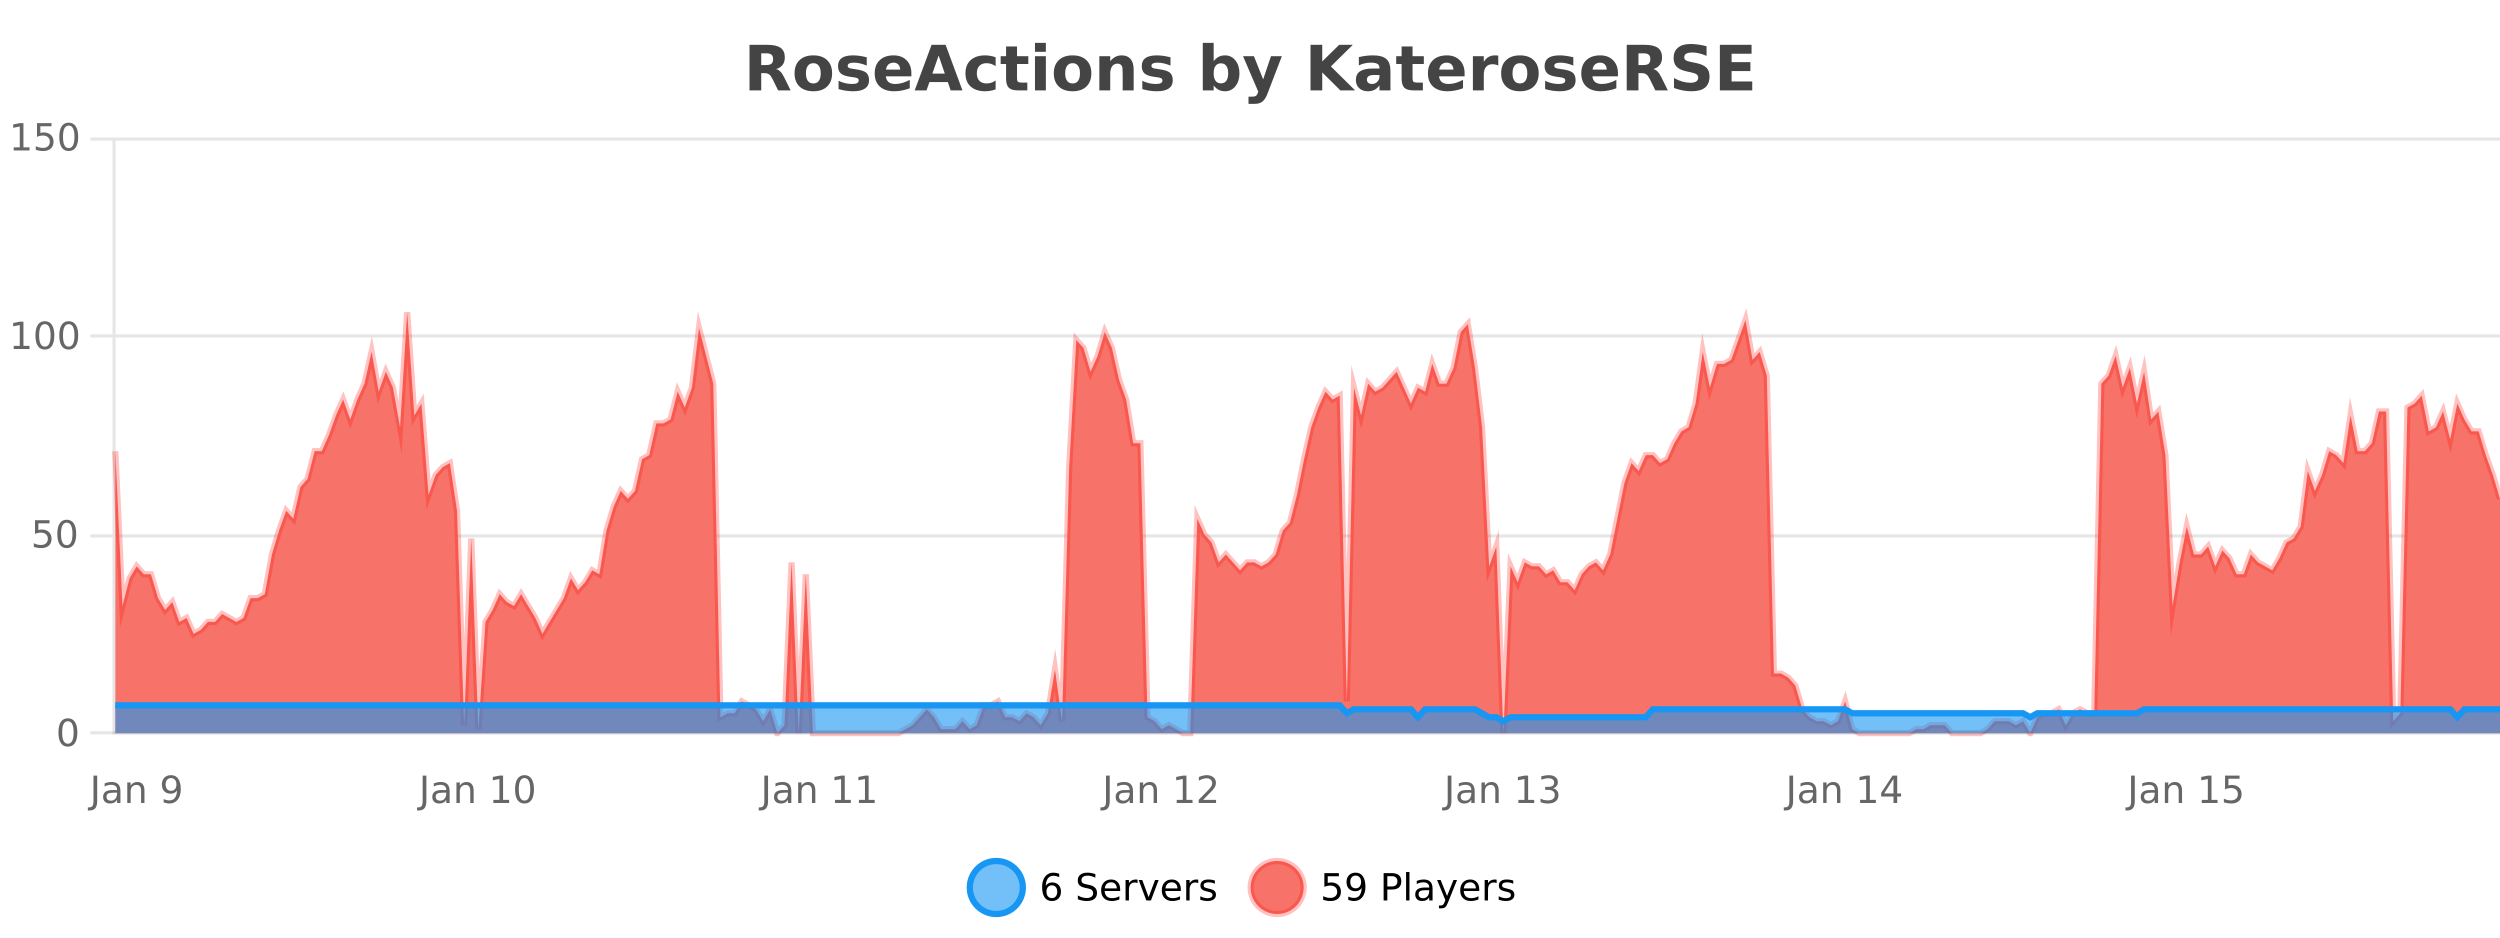
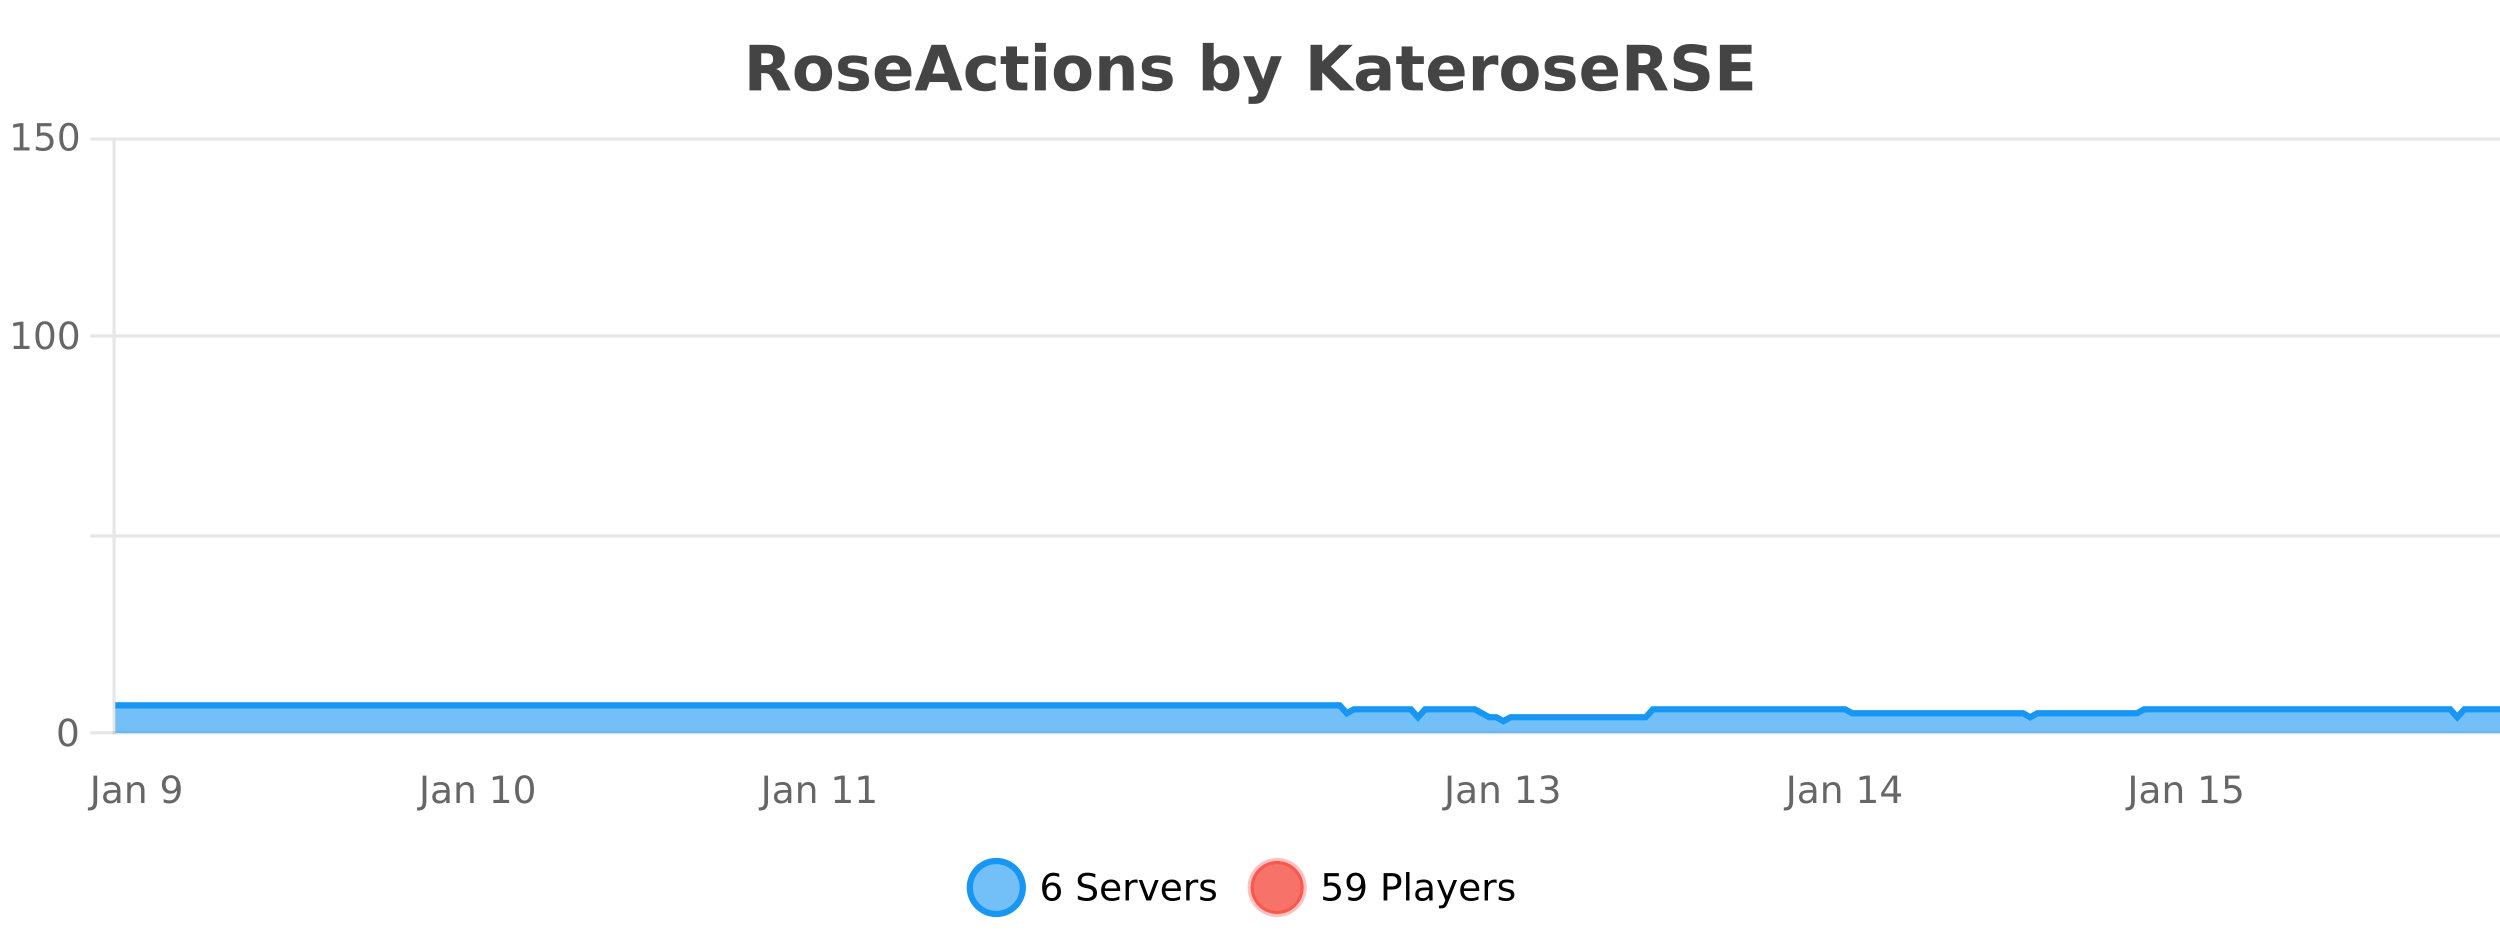
<svg xmlns="http://www.w3.org/2000/svg" width="800pt" height="300pt" viewBox="0 0 800 300" version="1.1">
  <defs>
    <clipPath id="clip1">
      <path d="M 282 263 L 356 263 L 356 300 L 282 300 Z M 282 263 " />
    </clipPath>
    <clipPath id="clip2">
      <path d="M 371 263 L 446 263 L 446 300 L 371 300 Z M 371 263 " />
    </clipPath>
    <clipPath id="clip3">
      <path d="M 36.906 99 L 800 99 L 800 234.602 L 36.906 234.602 Z M 36.906 99 " />
    </clipPath>
    <clipPath id="clip4">
-       <path d="M 35.906 71 L 800 71 L 800 235.602 L 35.906 235.602 Z M 35.906 71 " />
-     </clipPath>
+       </clipPath>
    <clipPath id="clip5">
      <path d="M 36.906 225 L 800 225 L 800 234.602 L 36.906 234.602 Z M 36.906 225 " />
    </clipPath>
    <clipPath id="clip6">
      <path d="M 35.906 197 L 800 197 L 800 235.602 L 35.906 235.602 Z M 35.906 197 " />
    </clipPath>
  </defs>
  <g id="surface9046">
    <rect x="0" y="0" width="800" height="300" style="fill:rgb(100%,100%,100%);fill-opacity:1;stroke:none;" />
-     <path style="fill:none;stroke-width:1;stroke-linecap:butt;stroke-linejoin:miter;stroke:rgb(0%,0%,0%);stroke-opacity:0.098;stroke-miterlimit:10;" d="M 37 234.5 L 800 234.5 " />
    <path style="fill:none;stroke-width:1;stroke-linecap:butt;stroke-linejoin:miter;stroke:rgb(0%,0%,0%);stroke-opacity:0.098;stroke-miterlimit:10;" d="M 28.906 234.5 L 36 234.5 " />
    <path style="fill:none;stroke-width:1;stroke-linecap:butt;stroke-linejoin:miter;stroke:rgb(0%,0%,0%);stroke-opacity:0.098;stroke-miterlimit:10;" d="M 37 171.5 L 800 171.5 " />
    <path style="fill:none;stroke-width:1;stroke-linecap:butt;stroke-linejoin:miter;stroke:rgb(0%,0%,0%);stroke-opacity:0.098;stroke-miterlimit:10;" d="M 28.906 171.5 L 36 171.5 " />
    <path style="fill:none;stroke-width:1;stroke-linecap:butt;stroke-linejoin:miter;stroke:rgb(0%,0%,0%);stroke-opacity:0.098;stroke-miterlimit:10;" d="M 37 107.5 L 800 107.5 " />
    <path style="fill:none;stroke-width:1;stroke-linecap:butt;stroke-linejoin:miter;stroke:rgb(0%,0%,0%);stroke-opacity:0.098;stroke-miterlimit:10;" d="M 28.906 107.5 L 36 107.5 " />
    <path style="fill:none;stroke-width:1;stroke-linecap:butt;stroke-linejoin:miter;stroke:rgb(0%,0%,0%);stroke-opacity:0.098;stroke-miterlimit:10;" d="M 37 44.5 L 800 44.5 " />
    <path style="fill:none;stroke-width:1;stroke-linecap:butt;stroke-linejoin:miter;stroke:rgb(0%,0%,0%);stroke-opacity:0.098;stroke-miterlimit:10;" d="M 28.906 44.5 L 36 44.5 " />
    <path style=" stroke:none;fill-rule:nonzero;fill:rgb(9.02%,58.824%,95.294%);fill-opacity:0.6;" d="M 327.305 284 C 327.305 288.688 323.508 292.484 318.82 292.484 C 314.133 292.484 310.336 288.688 310.336 284 C 310.336 279.312 314.133 275.516 318.82 275.516 C 323.508 275.516 327.305 279.312 327.305 284 Z M 327.305 284 " />
    <g clip-path="url(#clip1)" clip-rule="nonzero">
      <path style="fill:none;stroke-width:2;stroke-linecap:butt;stroke-linejoin:miter;stroke:rgb(9.02%,58.824%,95.294%);stroke-opacity:1;stroke-miterlimit:10;" d="M 327.305 284 C 327.305 288.688 323.508 292.484 318.82 292.484 C 314.133 292.484 310.336 288.688 310.336 284 C 310.336 279.312 314.133 275.516 318.82 275.516 C 323.508 275.516 327.305 279.312 327.305 284 Z M 327.305 284 " />
    </g>
    <path style=" stroke:none;fill-rule:nonzero;fill:rgb(0%,0%,0%);fill-opacity:1;" d="M 336.602 283.312 C 336.07 283.312 335.648 283.496 335.336 283.859 C 335.023 284.227 334.867 284.719 334.867 285.344 C 334.867 285.98 335.023 286.48 335.336 286.844 C 335.648 287.211 336.07 287.391 336.602 287.391 C 337.133 287.391 337.547 287.211 337.852 286.844 C 338.164 286.48 338.32 285.98 338.32 285.344 C 338.32 284.719 338.164 284.227 337.852 283.859 C 337.547 283.496 337.133 283.312 336.602 283.312 Z M 338.945 279.594 L 338.945 280.672 C 338.641 280.539 338.34 280.434 338.039 280.359 C 337.734 280.289 337.438 280.25 337.148 280.25 C 336.367 280.25 335.766 280.516 335.352 281.047 C 334.945 281.57 334.711 282.359 334.648 283.422 C 334.875 283.09 335.164 282.836 335.508 282.656 C 335.859 282.469 336.246 282.375 336.664 282.375 C 337.539 282.375 338.23 282.641 338.742 283.172 C 339.25 283.703 339.508 284.43 339.508 285.344 C 339.508 286.25 339.242 286.977 338.711 287.516 C 338.18 288.059 337.477 288.328 336.602 288.328 C 335.578 288.328 334.805 287.945 334.273 287.172 C 333.742 286.391 333.477 285.266 333.477 283.797 C 333.477 282.414 333.805 281.309 334.461 280.484 C 335.117 279.664 335.996 279.25 337.102 279.25 C 337.391 279.25 337.688 279.281 337.992 279.344 C 338.293 279.398 338.609 279.48 338.945 279.594 Z M 350.508 279.688 L 350.508 280.844 C 350.059 280.637 349.633 280.48 349.227 280.375 C 348.828 280.262 348.449 280.203 348.086 280.203 C 347.438 280.203 346.938 280.328 346.586 280.578 C 346.242 280.828 346.07 281.188 346.07 281.656 C 346.07 282.043 346.184 282.336 346.414 282.531 C 346.641 282.73 347.086 282.887 347.742 283 L 348.445 283.156 C 349.328 283.324 349.98 283.621 350.398 284.047 C 350.824 284.465 351.039 285.027 351.039 285.734 C 351.039 286.59 350.75 287.234 350.18 287.672 C 349.617 288.109 348.781 288.328 347.68 288.328 C 347.273 288.328 346.836 288.281 346.367 288.188 C 345.898 288.094 345.414 287.953 344.914 287.766 L 344.914 286.547 C 345.391 286.82 345.859 287.023 346.32 287.156 C 346.789 287.293 347.242 287.359 347.68 287.359 C 348.355 287.359 348.875 287.23 349.242 286.969 C 349.617 286.699 349.805 286.32 349.805 285.828 C 349.805 285.402 349.668 285.07 349.398 284.828 C 349.137 284.578 348.703 284.398 348.102 284.281 L 347.383 284.141 C 346.496 283.965 345.855 283.688 345.461 283.312 C 345.074 282.938 344.883 282.418 344.883 281.75 C 344.883 280.969 345.152 280.359 345.695 279.922 C 346.234 279.477 346.984 279.25 347.945 279.25 C 348.359 279.25 348.777 279.289 349.195 279.359 C 349.621 279.434 350.059 279.543 350.508 279.688 Z M 358.453 284.609 L 358.453 285.125 L 353.484 285.125 C 353.535 285.875 353.758 286.445 354.156 286.828 C 354.562 287.215 355.117 287.406 355.828 287.406 C 356.242 287.406 356.645 287.359 357.031 287.266 C 357.426 287.164 357.816 287.008 358.203 286.797 L 358.203 287.828 C 357.805 287.984 357.406 288.105 357 288.188 C 356.594 288.281 356.18 288.328 355.766 288.328 C 354.723 288.328 353.895 288.027 353.281 287.422 C 352.664 286.809 352.359 285.98 352.359 284.938 C 352.359 283.867 352.648 283.016 353.234 282.391 C 353.816 281.758 354.598 281.438 355.578 281.438 C 356.461 281.438 357.16 281.727 357.672 282.297 C 358.191 282.859 358.453 283.633 358.453 284.609 Z M 357.375 284.281 C 357.363 283.699 357.195 283.23 356.875 282.875 C 356.551 282.523 356.125 282.344 355.594 282.344 C 354.988 282.344 354.504 282.516 354.141 282.859 C 353.785 283.203 353.582 283.684 353.531 284.297 Z M 364.023 282.594 C 363.898 282.531 363.762 282.484 363.617 282.453 C 363.48 282.414 363.324 282.391 363.148 282.391 C 362.543 282.391 362.074 282.59 361.742 282.984 C 361.418 283.383 361.258 283.953 361.258 284.703 L 361.258 288.156 L 360.18 288.156 L 360.18 281.594 L 361.258 281.594 L 361.258 282.609 C 361.484 282.215 361.781 281.922 362.148 281.734 C 362.512 281.539 362.953 281.438 363.477 281.438 C 363.547 281.438 363.625 281.445 363.711 281.453 C 363.805 281.465 363.902 281.48 364.008 281.5 Z M 364.375 281.594 L 365.516 281.594 L 367.562 287.094 L 369.625 281.594 L 370.766 281.594 L 368.297 288.156 L 366.828 288.156 Z M 377.867 284.609 L 377.867 285.125 L 372.898 285.125 C 372.949 285.875 373.172 286.445 373.57 286.828 C 373.977 287.215 374.531 287.406 375.242 287.406 C 375.656 287.406 376.059 287.359 376.445 287.266 C 376.84 287.164 377.23 287.008 377.617 286.797 L 377.617 287.828 C 377.219 287.984 376.82 288.105 376.414 288.188 C 376.008 288.281 375.594 288.328 375.18 288.328 C 374.137 288.328 373.309 288.027 372.695 287.422 C 372.078 286.809 371.773 285.98 371.773 284.938 C 371.773 283.867 372.062 283.016 372.648 282.391 C 373.23 281.758 374.012 281.438 374.992 281.438 C 375.875 281.438 376.574 281.727 377.086 282.297 C 377.605 282.859 377.867 283.633 377.867 284.609 Z M 376.789 284.281 C 376.777 283.699 376.609 283.23 376.289 282.875 C 375.965 282.523 375.539 282.344 375.008 282.344 C 374.402 282.344 373.918 282.516 373.555 282.859 C 373.199 283.203 372.996 283.684 372.945 284.297 Z M 383.438 282.594 C 383.312 282.531 383.176 282.484 383.031 282.453 C 382.895 282.414 382.738 282.391 382.562 282.391 C 381.957 282.391 381.488 282.59 381.156 282.984 C 380.832 283.383 380.672 283.953 380.672 284.703 L 380.672 288.156 L 379.594 288.156 L 379.594 281.594 L 380.672 281.594 L 380.672 282.609 C 380.898 282.215 381.195 281.922 381.562 281.734 C 381.926 281.539 382.367 281.438 382.891 281.438 C 382.961 281.438 383.039 281.445 383.125 281.453 C 383.219 281.465 383.316 281.48 383.422 281.5 Z M 388.75 281.781 L 388.75 282.812 C 388.445 282.656 388.129 282.543 387.797 282.469 C 387.473 282.387 387.133 282.344 386.781 282.344 C 386.25 282.344 385.848 282.43 385.578 282.594 C 385.305 282.75 385.172 282.996 385.172 283.328 C 385.172 283.578 385.266 283.777 385.453 283.922 C 385.648 284.059 386.039 284.188 386.625 284.312 L 386.984 284.406 C 387.754 284.562 388.301 284.793 388.625 285.094 C 388.945 285.398 389.109 285.812 389.109 286.344 C 389.109 286.961 388.863 287.445 388.375 287.797 C 387.895 288.152 387.234 288.328 386.391 288.328 C 386.035 288.328 385.664 288.289 385.281 288.219 C 384.906 288.156 384.508 288.059 384.094 287.922 L 384.094 286.797 C 384.488 287.008 384.879 287.164 385.266 287.266 C 385.648 287.371 386.035 287.422 386.422 287.422 C 386.922 287.422 387.305 287.34 387.578 287.172 C 387.859 286.996 388 286.746 388 286.422 C 388 286.133 387.898 285.906 387.703 285.75 C 387.504 285.594 387.07 285.445 386.406 285.297 L 386.031 285.219 C 385.363 285.074 384.879 284.855 384.578 284.562 C 384.285 284.273 384.141 283.875 384.141 283.375 C 384.141 282.75 384.359 282.273 384.797 281.938 C 385.234 281.605 385.852 281.438 386.656 281.438 C 387.051 281.438 387.426 281.469 387.781 281.531 C 388.133 281.586 388.457 281.668 388.75 281.781 Z M 328.82 277.016 " />
    <path style=" stroke:none;fill-rule:nonzero;fill:rgb(96.863%,44.706%,40.784%);fill-opacity:1;" d="M 417.172 284 C 417.172 288.688 413.375 292.484 408.688 292.484 C 404 292.484 400.203 288.688 400.203 284 C 400.203 279.312 404 275.516 408.688 275.516 C 413.375 275.516 417.172 279.312 417.172 284 Z M 417.172 284 " />
    <g clip-path="url(#clip2)" clip-rule="nonzero">
      <path style="fill:none;stroke-width:2;stroke-linecap:butt;stroke-linejoin:miter;stroke:rgb(100%,4.706%,0%);stroke-opacity:0.247;stroke-miterlimit:10;" d="M 417.172 284 C 417.172 288.688 413.375 292.484 408.688 292.484 C 404 292.484 400.203 288.688 400.203 284 C 400.203 279.312 404 275.516 408.688 275.516 C 413.375 275.516 417.172 279.312 417.172 284 Z M 417.172 284 " />
    </g>
    <path style=" stroke:none;fill-rule:nonzero;fill:rgb(0%,0%,0%);fill-opacity:1;" d="M 423.797 279.406 L 428.438 279.406 L 428.438 280.406 L 424.875 280.406 L 424.875 282.547 C 425.051 282.484 425.223 282.445 425.391 282.422 C 425.566 282.391 425.738 282.375 425.906 282.375 C 426.883 282.375 427.66 282.648 428.234 283.188 C 428.805 283.719 429.094 284.438 429.094 285.344 C 429.094 286.293 428.797 287.027 428.203 287.547 C 427.617 288.07 426.797 288.328 425.734 288.328 C 425.359 288.328 424.977 288.297 424.594 288.234 C 424.219 288.172 423.828 288.078 423.422 287.953 L 423.422 286.766 C 423.773 286.953 424.141 287.094 424.516 287.188 C 424.891 287.281 425.285 287.328 425.703 287.328 C 426.379 287.328 426.914 287.152 427.312 286.797 C 427.707 286.445 427.906 285.961 427.906 285.344 C 427.906 284.742 427.707 284.262 427.312 283.906 C 426.914 283.555 426.379 283.375 425.703 283.375 C 425.391 283.375 425.07 283.414 424.75 283.484 C 424.438 283.547 424.117 283.652 423.797 283.797 Z M 431.449 287.969 L 431.449 286.891 C 431.75 287.039 432.051 287.148 432.355 287.219 C 432.656 287.293 432.957 287.328 433.262 287.328 C 434.043 287.328 434.637 287.07 435.043 286.547 C 435.457 286.016 435.691 285.215 435.746 284.141 C 435.527 284.484 435.238 284.746 434.887 284.922 C 434.543 285.102 434.156 285.188 433.73 285.188 C 432.855 285.188 432.16 284.93 431.652 284.406 C 431.141 283.875 430.887 283.148 430.887 282.219 C 430.887 281.324 431.152 280.605 431.684 280.062 C 432.215 279.523 432.922 279.25 433.809 279.25 C 434.816 279.25 435.59 279.641 436.121 280.422 C 436.66 281.195 436.934 282.32 436.934 283.797 C 436.934 285.172 436.605 286.273 435.949 287.094 C 435.293 287.918 434.41 288.328 433.309 288.328 C 433.004 288.328 432.703 288.297 432.402 288.234 C 432.098 288.18 431.781 288.094 431.449 287.969 Z M 433.809 284.266 C 434.34 284.266 434.762 284.086 435.074 283.719 C 435.387 283.355 435.543 282.855 435.543 282.219 C 435.543 281.594 435.387 281.102 435.074 280.734 C 434.762 280.371 434.34 280.188 433.809 280.188 C 433.277 280.188 432.855 280.371 432.543 280.734 C 432.238 281.102 432.09 281.594 432.09 282.219 C 432.09 282.855 432.238 283.355 432.543 283.719 C 432.855 284.086 433.277 284.266 433.809 284.266 Z M 443.945 280.375 L 443.945 283.672 L 445.43 283.672 C 445.98 283.672 446.406 283.531 446.711 283.25 C 447.012 282.961 447.164 282.547 447.164 282.016 C 447.164 281.496 447.012 281.094 446.711 280.812 C 446.406 280.523 445.98 280.375 445.43 280.375 Z M 442.758 279.406 L 445.43 279.406 C 446.418 279.406 447.164 279.633 447.664 280.078 C 448.164 280.516 448.414 281.164 448.414 282.016 C 448.414 282.883 448.164 283.539 447.664 283.984 C 447.164 284.422 446.418 284.641 445.43 284.641 L 443.945 284.641 L 443.945 288.156 L 442.758 288.156 Z M 449.945 279.031 L 451.023 279.031 L 451.023 288.156 L 449.945 288.156 Z M 456.266 284.859 C 455.398 284.859 454.797 284.961 454.453 285.156 C 454.117 285.355 453.953 285.695 453.953 286.172 C 453.953 286.559 454.078 286.867 454.328 287.094 C 454.586 287.312 454.93 287.422 455.359 287.422 C 455.961 287.422 456.441 287.215 456.797 286.797 C 457.16 286.371 457.344 285.805 457.344 285.094 L 457.344 284.859 Z M 458.422 284.406 L 458.422 288.156 L 457.344 288.156 L 457.344 287.156 C 457.094 287.555 456.785 287.852 456.422 288.047 C 456.055 288.234 455.609 288.328 455.078 288.328 C 454.398 288.328 453.863 288.141 453.469 287.766 C 453.07 287.383 452.875 286.875 452.875 286.25 C 452.875 285.512 453.117 284.953 453.609 284.578 C 454.109 284.203 454.848 284.016 455.828 284.016 L 457.344 284.016 L 457.344 283.906 C 457.344 283.406 457.176 283.023 456.844 282.75 C 456.52 282.48 456.066 282.344 455.484 282.344 C 455.109 282.344 454.738 282.391 454.375 282.484 C 454.02 282.578 453.68 282.715 453.359 282.891 L 453.359 281.891 C 453.754 281.734 454.133 281.621 454.5 281.547 C 454.875 281.477 455.238 281.438 455.594 281.438 C 456.539 281.438 457.25 281.684 457.719 282.172 C 458.188 282.664 458.422 283.406 458.422 284.406 Z M 463.367 288.766 C 463.062 289.547 462.766 290.055 462.477 290.297 C 462.184 290.535 461.797 290.656 461.32 290.656 L 460.461 290.656 L 460.461 289.75 L 461.086 289.75 C 461.387 289.75 461.617 289.676 461.773 289.531 C 461.938 289.395 462.121 289.066 462.32 288.547 L 462.523 288.047 L 459.867 281.594 L 461.008 281.594 L 463.055 286.719 L 465.117 281.594 L 466.258 281.594 Z M 473.359 284.609 L 473.359 285.125 L 468.391 285.125 C 468.441 285.875 468.664 286.445 469.062 286.828 C 469.469 287.215 470.023 287.406 470.734 287.406 C 471.148 287.406 471.551 287.359 471.938 287.266 C 472.332 287.164 472.723 287.008 473.109 286.797 L 473.109 287.828 C 472.711 287.984 472.312 288.105 471.906 288.188 C 471.5 288.281 471.086 288.328 470.672 288.328 C 469.629 288.328 468.801 288.027 468.188 287.422 C 467.57 286.809 467.266 285.98 467.266 284.938 C 467.266 283.867 467.555 283.016 468.141 282.391 C 468.723 281.758 469.504 281.438 470.484 281.438 C 471.367 281.438 472.066 281.727 472.578 282.297 C 473.098 282.859 473.359 283.633 473.359 284.609 Z M 472.281 284.281 C 472.27 283.699 472.102 283.23 471.781 282.875 C 471.457 282.523 471.031 282.344 470.5 282.344 C 469.895 282.344 469.41 282.516 469.047 282.859 C 468.691 283.203 468.488 283.684 468.438 284.297 Z M 478.93 282.594 C 478.805 282.531 478.668 282.484 478.523 282.453 C 478.387 282.414 478.23 282.391 478.055 282.391 C 477.449 282.391 476.98 282.59 476.648 282.984 C 476.324 283.383 476.164 283.953 476.164 284.703 L 476.164 288.156 L 475.086 288.156 L 475.086 281.594 L 476.164 281.594 L 476.164 282.609 C 476.391 282.215 476.688 281.922 477.055 281.734 C 477.418 281.539 477.859 281.438 478.383 281.438 C 478.453 281.438 478.531 281.445 478.617 281.453 C 478.711 281.465 478.809 281.48 478.914 281.5 Z M 484.242 281.781 L 484.242 282.812 C 483.938 282.656 483.621 282.543 483.289 282.469 C 482.965 282.387 482.625 282.344 482.273 282.344 C 481.742 282.344 481.34 282.43 481.07 282.594 C 480.797 282.75 480.664 282.996 480.664 283.328 C 480.664 283.578 480.758 283.777 480.945 283.922 C 481.141 284.059 481.531 284.188 482.117 284.312 L 482.477 284.406 C 483.246 284.562 483.793 284.793 484.117 285.094 C 484.438 285.398 484.602 285.812 484.602 286.344 C 484.602 286.961 484.355 287.445 483.867 287.797 C 483.387 288.152 482.727 288.328 481.883 288.328 C 481.527 288.328 481.156 288.289 480.773 288.219 C 480.398 288.156 480 288.059 479.586 287.922 L 479.586 286.797 C 479.98 287.008 480.371 287.164 480.758 287.266 C 481.141 287.371 481.527 287.422 481.914 287.422 C 482.414 287.422 482.797 287.34 483.07 287.172 C 483.352 286.996 483.492 286.746 483.492 286.422 C 483.492 286.133 483.391 285.906 483.195 285.75 C 482.996 285.594 482.562 285.445 481.898 285.297 L 481.523 285.219 C 480.855 285.074 480.371 284.855 480.07 284.562 C 479.777 284.273 479.633 283.875 479.633 283.375 C 479.633 282.75 479.852 282.273 480.289 281.938 C 480.727 281.605 481.344 281.438 482.148 281.438 C 482.543 281.438 482.918 281.469 483.273 281.531 C 483.625 281.586 483.949 281.668 484.242 281.781 Z M 418.688 277.016 " />
    <path style=" stroke:none;fill-rule:nonzero;fill:rgb(26.667%,26.667%,26.667%);fill-opacity:1;" d="M 245.172 20.812 C 245.961 20.812 246.531 20.668 246.875 20.375 C 247.219 20.074 247.391 19.59 247.391 18.922 C 247.391 18.258 247.219 17.781 246.875 17.5 C 246.531 17.211 245.961 17.062 245.172 17.062 L 243.594 17.062 L 243.594 20.812 Z M 243.594 23.406 L 243.594 28.922 L 239.844 28.922 L 239.844 14.344 L 245.578 14.344 C 247.492 14.344 248.898 14.668 249.797 15.312 C 250.691 15.961 251.141 16.977 251.141 18.359 C 251.141 19.328 250.906 20.125 250.438 20.75 C 249.977 21.367 249.281 21.82 248.344 22.109 C 248.852 22.227 249.312 22.492 249.719 22.906 C 250.125 23.312 250.535 23.938 250.953 24.781 L 253 28.922 L 249 28.922 L 247.219 25.297 C 246.863 24.57 246.5 24.074 246.125 23.812 C 245.758 23.543 245.27 23.406 244.656 23.406 Z M 260.289 20.219 C 259.508 20.219 258.914 20.5 258.508 21.062 C 258.102 21.617 257.898 22.418 257.898 23.469 C 257.898 24.512 258.102 25.312 258.508 25.875 C 258.914 26.43 259.508 26.703 260.289 26.703 C 261.047 26.703 261.625 26.43 262.023 25.875 C 262.43 25.312 262.633 24.512 262.633 23.469 C 262.633 22.418 262.43 21.617 262.023 21.062 C 261.625 20.5 261.047 20.219 260.289 20.219 Z M 260.289 17.719 C 262.164 17.719 263.625 18.23 264.68 19.25 C 265.742 20.262 266.273 21.668 266.273 23.469 C 266.273 25.262 265.742 26.668 264.68 27.688 C 263.625 28.699 262.164 29.203 260.289 29.203 C 258.391 29.203 256.914 28.699 255.852 27.688 C 254.789 26.668 254.258 25.262 254.258 23.469 C 254.258 21.668 254.789 20.262 255.852 19.25 C 256.914 18.23 258.391 17.719 260.289 17.719 Z M 277.359 18.328 L 277.359 20.984 C 276.617 20.672 275.898 20.438 275.203 20.281 C 274.504 20.125 273.844 20.047 273.219 20.047 C 272.562 20.047 272.07 20.133 271.75 20.297 C 271.426 20.465 271.266 20.719 271.266 21.062 C 271.266 21.344 271.383 21.559 271.625 21.703 C 271.875 21.852 272.312 21.961 272.938 22.031 L 273.562 22.125 C 275.352 22.355 276.555 22.73 277.172 23.25 C 277.785 23.773 278.094 24.59 278.094 25.703 C 278.094 26.871 277.66 27.746 276.797 28.328 C 275.941 28.914 274.664 29.203 272.969 29.203 C 272.238 29.203 271.488 29.145 270.719 29.031 C 269.945 28.918 269.156 28.746 268.344 28.516 L 268.344 25.859 C 269.039 26.203 269.754 26.461 270.484 26.625 C 271.211 26.793 271.957 26.875 272.719 26.875 C 273.406 26.875 273.922 26.781 274.266 26.594 C 274.609 26.406 274.781 26.125 274.781 25.75 C 274.781 25.438 274.66 25.211 274.422 25.062 C 274.18 24.906 273.707 24.789 273 24.703 L 272.391 24.625 C 270.828 24.43 269.734 24.07 269.109 23.547 C 268.484 23.016 268.172 22.215 268.172 21.141 C 268.172 19.984 268.566 19.125 269.359 18.562 C 270.16 18 271.379 17.719 273.016 17.719 C 273.66 17.719 274.336 17.773 275.047 17.875 C 275.754 17.969 276.523 18.121 277.359 18.328 Z M 291.641 23.422 L 291.641 24.422 L 283.469 24.422 C 283.551 25.246 283.848 25.859 284.359 26.266 C 284.867 26.672 285.578 26.875 286.484 26.875 C 287.223 26.875 287.977 26.766 288.75 26.547 C 289.52 26.328 290.312 26 291.125 25.562 L 291.125 28.25 C 290.301 28.562 289.473 28.797 288.641 28.953 C 287.816 29.117 286.992 29.203 286.172 29.203 C 284.191 29.203 282.648 28.703 281.547 27.703 C 280.453 26.695 279.906 25.281 279.906 23.469 C 279.906 21.68 280.441 20.273 281.516 19.25 C 282.598 18.23 284.082 17.719 285.969 17.719 C 287.688 17.719 289.062 18.242 290.094 19.281 C 291.125 20.312 291.641 21.695 291.641 23.422 Z M 288.047 22.266 C 288.047 21.602 287.852 21.062 287.469 20.656 C 287.082 20.25 286.578 20.047 285.953 20.047 C 285.273 20.047 284.723 20.242 284.297 20.625 C 283.879 21 283.617 21.547 283.516 22.266 Z M 303.297 26.266 L 297.422 26.266 L 296.484 28.922 L 292.703 28.922 L 298.109 14.344 L 302.594 14.344 L 307.984 28.922 L 304.219 28.922 Z M 298.359 23.562 L 302.344 23.562 L 300.359 17.766 Z M 318.602 18.328 L 318.602 21.172 C 318.133 20.852 317.656 20.609 317.18 20.453 C 316.699 20.297 316.199 20.219 315.68 20.219 C 314.711 20.219 313.949 20.508 313.398 21.078 C 312.855 21.641 312.586 22.438 312.586 23.469 C 312.586 24.492 312.855 25.289 313.398 25.859 C 313.949 26.422 314.711 26.703 315.68 26.703 C 316.23 26.703 316.75 26.625 317.242 26.469 C 317.73 26.305 318.184 26.059 318.602 25.734 L 318.602 28.594 C 318.059 28.805 317.508 28.953 316.945 29.047 C 316.383 29.148 315.812 29.203 315.242 29.203 C 313.273 29.203 311.73 28.699 310.617 27.688 C 309.5 26.68 308.945 25.273 308.945 23.469 C 308.945 21.656 309.5 20.246 310.617 19.234 C 311.73 18.227 313.273 17.719 315.242 17.719 C 315.812 17.719 316.375 17.773 316.93 17.875 C 317.492 17.969 318.047 18.121 318.602 18.328 Z M 325.445 14.875 L 325.445 17.984 L 329.055 17.984 L 329.055 20.484 L 325.445 20.484 L 325.445 25.125 C 325.445 25.637 325.543 25.98 325.742 26.156 C 325.949 26.336 326.352 26.422 326.945 26.422 L 328.742 26.422 L 328.742 28.922 L 325.742 28.922 C 324.367 28.922 323.387 28.637 322.805 28.062 C 322.23 27.48 321.945 26.5 321.945 25.125 L 321.945 20.484 L 320.211 20.484 L 320.211 17.984 L 321.945 17.984 L 321.945 14.875 Z M 331.191 17.984 L 334.676 17.984 L 334.676 28.922 L 331.191 28.922 Z M 331.191 13.719 L 334.676 13.719 L 334.676 16.578 L 331.191 16.578 Z M 343.25 20.219 C 342.469 20.219 341.875 20.5 341.469 21.062 C 341.062 21.617 340.859 22.418 340.859 23.469 C 340.859 24.512 341.062 25.312 341.469 25.875 C 341.875 26.43 342.469 26.703 343.25 26.703 C 344.008 26.703 344.586 26.43 344.984 25.875 C 345.391 25.312 345.594 24.512 345.594 23.469 C 345.594 22.418 345.391 21.617 344.984 21.062 C 344.586 20.5 344.008 20.219 343.25 20.219 Z M 343.25 17.719 C 345.125 17.719 346.586 18.23 347.641 19.25 C 348.703 20.262 349.234 21.668 349.234 23.469 C 349.234 25.262 348.703 26.668 347.641 27.688 C 346.586 28.699 345.125 29.203 343.25 29.203 C 341.352 29.203 339.875 28.699 338.812 27.688 C 337.75 26.668 337.219 25.262 337.219 23.469 C 337.219 21.668 337.75 20.262 338.812 19.25 C 339.875 18.23 341.352 17.719 343.25 17.719 Z M 362.773 22.266 L 362.773 28.922 L 359.258 28.922 L 359.258 23.828 C 359.258 22.883 359.234 22.23 359.195 21.875 C 359.152 21.512 359.078 21.246 358.977 21.078 C 358.84 20.852 358.652 20.672 358.414 20.547 C 358.184 20.422 357.918 20.359 357.617 20.359 C 356.887 20.359 356.312 20.641 355.898 21.203 C 355.48 21.766 355.273 22.547 355.273 23.547 L 355.273 28.922 L 351.789 28.922 L 351.789 17.984 L 355.273 17.984 L 355.273 19.578 C 355.805 18.945 356.367 18.477 356.961 18.172 C 357.555 17.871 358.203 17.719 358.914 17.719 C 360.184 17.719 361.141 18.109 361.789 18.891 C 362.445 19.664 362.773 20.789 362.773 22.266 Z M 374.555 18.328 L 374.555 20.984 C 373.812 20.672 373.094 20.438 372.398 20.281 C 371.699 20.125 371.039 20.047 370.414 20.047 C 369.758 20.047 369.266 20.133 368.945 20.297 C 368.621 20.465 368.461 20.719 368.461 21.062 C 368.461 21.344 368.578 21.559 368.82 21.703 C 369.07 21.852 369.508 21.961 370.133 22.031 L 370.758 22.125 C 372.547 22.355 373.75 22.73 374.367 23.25 C 374.98 23.773 375.289 24.59 375.289 25.703 C 375.289 26.871 374.855 27.746 373.992 28.328 C 373.137 28.914 371.859 29.203 370.164 29.203 C 369.434 29.203 368.684 29.145 367.914 29.031 C 367.141 28.918 366.352 28.746 365.539 28.516 L 365.539 25.859 C 366.234 26.203 366.949 26.461 367.68 26.625 C 368.406 26.793 369.152 26.875 369.914 26.875 C 370.602 26.875 371.117 26.781 371.461 26.594 C 371.805 26.406 371.977 26.125 371.977 25.75 C 371.977 25.438 371.855 25.211 371.617 25.062 C 371.375 24.906 370.902 24.789 370.195 24.703 L 369.586 24.625 C 368.023 24.43 366.93 24.07 366.305 23.547 C 365.68 23.016 365.367 22.215 365.367 21.141 C 365.367 19.984 365.762 19.125 366.555 18.562 C 367.355 18 368.574 17.719 370.211 17.719 C 370.855 17.719 371.531 17.773 372.242 17.875 C 372.949 17.969 373.719 18.121 374.555 18.328 Z M 390.703 26.672 C 391.453 26.672 392.023 26.402 392.422 25.859 C 392.816 25.309 393.016 24.512 393.016 23.469 C 393.016 22.43 392.816 21.637 392.422 21.094 C 392.023 20.543 391.453 20.266 390.703 20.266 C 389.953 20.266 389.375 20.543 388.969 21.094 C 388.57 21.637 388.375 22.43 388.375 23.469 C 388.375 24.5 388.57 25.293 388.969 25.844 C 389.375 26.398 389.953 26.672 390.703 26.672 Z M 388.375 19.578 C 388.863 18.945 389.398 18.477 389.984 18.172 C 390.566 17.871 391.238 17.719 392 17.719 C 393.352 17.719 394.461 18.258 395.328 19.328 C 396.191 20.402 396.625 21.781 396.625 23.469 C 396.625 25.148 396.191 26.523 395.328 27.594 C 394.461 28.668 393.352 29.203 392 29.203 C 391.238 29.203 390.566 29.051 389.984 28.75 C 389.398 28.449 388.863 27.98 388.375 27.344 L 388.375 28.922 L 384.891 28.922 L 384.891 13.719 L 388.375 13.719 Z M 397.773 17.984 L 401.258 17.984 L 404.211 25.406 L 406.711 17.984 L 410.195 17.984 L 405.602 29.953 C 405.141 31.172 404.602 32.02 403.977 32.5 C 403.359 32.988 402.555 33.234 401.555 33.234 L 399.523 33.234 L 399.523 30.938 L 400.617 30.938 C 401.211 30.938 401.641 30.844 401.914 30.656 C 402.184 30.469 402.391 30.129 402.539 29.641 L 402.648 29.344 Z M 419.367 14.344 L 423.117 14.344 L 423.117 19.656 L 428.539 14.344 L 432.898 14.344 L 425.883 21.25 L 433.633 28.922 L 428.914 28.922 L 423.117 23.172 L 423.117 28.922 L 419.367 28.922 Z M 439.598 24 C 438.867 24 438.32 24.125 437.957 24.375 C 437.59 24.617 437.41 24.98 437.41 25.469 C 437.41 25.906 437.555 26.25 437.848 26.5 C 438.148 26.75 438.559 26.875 439.082 26.875 C 439.738 26.875 440.289 26.641 440.738 26.172 C 441.195 25.703 441.426 25.117 441.426 24.406 L 441.426 24 Z M 444.941 22.688 L 444.941 28.922 L 441.426 28.922 L 441.426 27.297 C 440.957 27.965 440.426 28.449 439.832 28.75 C 439.246 29.051 438.535 29.203 437.691 29.203 C 436.566 29.203 435.648 28.875 434.941 28.219 C 434.23 27.555 433.879 26.695 433.879 25.641 C 433.879 24.359 434.316 23.422 435.191 22.828 C 436.074 22.227 437.465 21.922 439.363 21.922 L 441.426 21.922 L 441.426 21.641 C 441.426 21.09 441.207 20.688 440.77 20.438 C 440.332 20.18 439.648 20.047 438.723 20.047 C 437.973 20.047 437.273 20.125 436.629 20.281 C 435.98 20.43 435.383 20.648 434.832 20.938 L 434.832 18.281 C 435.582 18.094 436.332 17.953 437.082 17.859 C 437.84 17.766 438.602 17.719 439.363 17.719 C 441.332 17.719 442.754 18.109 443.629 18.891 C 444.504 19.664 444.941 20.93 444.941 22.688 Z M 452.016 14.875 L 452.016 17.984 L 455.625 17.984 L 455.625 20.484 L 452.016 20.484 L 452.016 25.125 C 452.016 25.637 452.113 25.98 452.312 26.156 C 452.52 26.336 452.922 26.422 453.516 26.422 L 455.312 26.422 L 455.312 28.922 L 452.312 28.922 C 450.938 28.922 449.957 28.637 449.375 28.062 C 448.801 27.48 448.516 26.5 448.516 25.125 L 448.516 20.484 L 446.781 20.484 L 446.781 17.984 L 448.516 17.984 L 448.516 14.875 Z M 468.672 23.422 L 468.672 24.422 L 460.5 24.422 C 460.582 25.246 460.879 25.859 461.391 26.266 C 461.898 26.672 462.609 26.875 463.516 26.875 C 464.254 26.875 465.008 26.766 465.781 26.547 C 466.551 26.328 467.344 26 468.156 25.562 L 468.156 28.25 C 467.332 28.562 466.504 28.797 465.672 28.953 C 464.848 29.117 464.023 29.203 463.203 29.203 C 461.223 29.203 459.68 28.703 458.578 27.703 C 457.484 26.695 456.938 25.281 456.938 23.469 C 456.938 21.68 457.473 20.273 458.547 19.25 C 459.629 18.23 461.113 17.719 463 17.719 C 464.719 17.719 466.094 18.242 467.125 19.281 C 468.156 20.312 468.672 21.695 468.672 23.422 Z M 465.078 22.266 C 465.078 21.602 464.883 21.062 464.5 20.656 C 464.113 20.25 463.609 20.047 462.984 20.047 C 462.305 20.047 461.754 20.242 461.328 20.625 C 460.91 21 460.648 21.547 460.547 22.266 Z M 479.453 20.969 C 479.141 20.824 478.832 20.719 478.531 20.656 C 478.227 20.586 477.926 20.547 477.625 20.547 C 476.719 20.547 476.02 20.836 475.531 21.406 C 475.051 21.98 474.812 22.805 474.812 23.875 L 474.812 28.922 L 471.328 28.922 L 471.328 17.984 L 474.812 17.984 L 474.812 19.781 C 475.258 19.062 475.773 18.543 476.359 18.219 C 476.941 17.887 477.641 17.719 478.453 17.719 C 478.578 17.719 478.707 17.727 478.844 17.734 C 478.977 17.746 479.176 17.766 479.438 17.797 Z M 486.395 20.219 C 485.613 20.219 485.02 20.5 484.613 21.062 C 484.207 21.617 484.004 22.418 484.004 23.469 C 484.004 24.512 484.207 25.312 484.613 25.875 C 485.02 26.43 485.613 26.703 486.395 26.703 C 487.152 26.703 487.73 26.43 488.129 25.875 C 488.535 25.312 488.738 24.512 488.738 23.469 C 488.738 22.418 488.535 21.617 488.129 21.062 C 487.73 20.5 487.152 20.219 486.395 20.219 Z M 486.395 17.719 C 488.27 17.719 489.73 18.23 490.785 19.25 C 491.848 20.262 492.379 21.668 492.379 23.469 C 492.379 25.262 491.848 26.668 490.785 27.688 C 489.73 28.699 488.27 29.203 486.395 29.203 C 484.496 29.203 483.02 28.699 481.957 27.688 C 480.895 26.668 480.363 25.262 480.363 23.469 C 480.363 21.668 480.895 20.262 481.957 19.25 C 483.02 18.23 484.496 17.719 486.395 17.719 Z M 503.461 18.328 L 503.461 20.984 C 502.719 20.672 502 20.438 501.305 20.281 C 500.605 20.125 499.945 20.047 499.32 20.047 C 498.664 20.047 498.172 20.133 497.852 20.297 C 497.527 20.465 497.367 20.719 497.367 21.062 C 497.367 21.344 497.484 21.559 497.727 21.703 C 497.977 21.852 498.414 21.961 499.039 22.031 L 499.664 22.125 C 501.453 22.355 502.656 22.73 503.273 23.25 C 503.887 23.773 504.195 24.59 504.195 25.703 C 504.195 26.871 503.762 27.746 502.898 28.328 C 502.043 28.914 500.766 29.203 499.07 29.203 C 498.34 29.203 497.59 29.145 496.82 29.031 C 496.047 28.918 495.258 28.746 494.445 28.516 L 494.445 25.859 C 495.141 26.203 495.855 26.461 496.586 26.625 C 497.312 26.793 498.059 26.875 498.82 26.875 C 499.508 26.875 500.023 26.781 500.367 26.594 C 500.711 26.406 500.883 26.125 500.883 25.75 C 500.883 25.438 500.762 25.211 500.523 25.062 C 500.281 24.906 499.809 24.789 499.102 24.703 L 498.492 24.625 C 496.93 24.43 495.836 24.07 495.211 23.547 C 494.586 23.016 494.273 22.215 494.273 21.141 C 494.273 19.984 494.668 19.125 495.461 18.562 C 496.262 18 497.48 17.719 499.117 17.719 C 499.762 17.719 500.438 17.773 501.148 17.875 C 501.855 17.969 502.625 18.121 503.461 18.328 Z M 517.742 23.422 L 517.742 24.422 L 509.57 24.422 C 509.652 25.246 509.949 25.859 510.461 26.266 C 510.969 26.672 511.68 26.875 512.586 26.875 C 513.324 26.875 514.078 26.766 514.852 26.547 C 515.621 26.328 516.414 26 517.227 25.562 L 517.227 28.25 C 516.402 28.562 515.574 28.797 514.742 28.953 C 513.918 29.117 513.094 29.203 512.273 29.203 C 510.293 29.203 508.75 28.703 507.648 27.703 C 506.555 26.695 506.008 25.281 506.008 23.469 C 506.008 21.68 506.543 20.273 507.617 19.25 C 508.699 18.23 510.184 17.719 512.07 17.719 C 513.789 17.719 515.164 18.242 516.195 19.281 C 517.227 20.312 517.742 21.695 517.742 23.422 Z M 514.148 22.266 C 514.148 21.602 513.953 21.062 513.57 20.656 C 513.184 20.25 512.68 20.047 512.055 20.047 C 511.375 20.047 510.824 20.242 510.398 20.625 C 509.98 21 509.719 21.547 509.617 22.266 Z M 525.883 20.812 C 526.672 20.812 527.242 20.668 527.586 20.375 C 527.93 20.074 528.102 19.59 528.102 18.922 C 528.102 18.258 527.93 17.781 527.586 17.5 C 527.242 17.211 526.672 17.062 525.883 17.062 L 524.305 17.062 L 524.305 20.812 Z M 524.305 23.406 L 524.305 28.922 L 520.555 28.922 L 520.555 14.344 L 526.289 14.344 C 528.203 14.344 529.609 14.668 530.508 15.312 C 531.402 15.961 531.852 16.977 531.852 18.359 C 531.852 19.328 531.617 20.125 531.148 20.75 C 530.688 21.367 529.992 21.82 529.055 22.109 C 529.562 22.227 530.023 22.492 530.43 22.906 C 530.836 23.312 531.246 23.938 531.664 24.781 L 533.711 28.922 L 529.711 28.922 L 527.93 25.297 C 527.574 24.57 527.211 24.074 526.836 23.812 C 526.469 23.543 525.98 23.406 525.367 23.406 Z M 546.098 14.797 L 546.098 17.891 C 545.293 17.527 544.512 17.258 543.754 17.078 C 542.992 16.891 542.273 16.797 541.598 16.797 C 540.699 16.797 540.035 16.922 539.598 17.172 C 539.168 17.422 538.957 17.809 538.957 18.328 C 538.957 18.715 539.102 19.016 539.395 19.234 C 539.684 19.453 540.211 19.641 540.973 19.797 L 542.566 20.125 C 544.191 20.449 545.34 20.945 546.02 21.609 C 546.707 22.277 547.051 23.219 547.051 24.438 C 547.051 26.043 546.57 27.242 545.613 28.031 C 544.664 28.812 543.211 29.203 541.254 29.203 C 540.324 29.203 539.395 29.113 538.457 28.938 C 537.527 28.762 536.602 28.5 535.676 28.156 L 535.676 24.984 C 536.602 25.484 537.496 25.859 538.363 26.109 C 539.238 26.359 540.082 26.484 540.895 26.484 C 541.715 26.484 542.34 26.352 542.77 26.078 C 543.207 25.797 543.426 25.402 543.426 24.891 C 543.426 24.445 543.273 24.094 542.973 23.844 C 542.68 23.594 542.09 23.371 541.207 23.172 L 539.754 22.859 C 538.293 22.547 537.227 22.055 536.551 21.375 C 535.883 20.688 535.551 19.762 535.551 18.594 C 535.551 17.148 536.02 16.031 536.957 15.25 C 537.895 14.469 539.242 14.078 541.004 14.078 C 541.805 14.078 542.629 14.141 543.473 14.266 C 544.316 14.383 545.191 14.559 546.098 14.797 Z M 550.359 14.344 L 560.5 14.344 L 560.5 17.188 L 554.109 17.188 L 554.109 19.891 L 560.125 19.891 L 560.125 22.734 L 554.109 22.734 L 554.109 26.078 L 560.719 26.078 L 560.719 28.922 L 550.359 28.922 Z M 238 10.359 " />
    <path style="fill:none;stroke-width:1;stroke-linecap:butt;stroke-linejoin:miter;stroke:rgb(0%,0%,0%);stroke-opacity:0.098;stroke-miterlimit:10;" d="M 36 234.5 L 801 234.5 " />
    <path style=" stroke:none;fill-rule:nonzero;fill:rgb(40%,40%,40%);fill-opacity:1;" d="M 29.91 248.203 L 31.098 248.203 L 31.098 256.344 C 31.098 257.395 30.895 258.16 30.488 258.641 C 30.09 259.117 29.449 259.359 28.566 259.359 L 28.113 259.359 L 28.113 258.359 L 28.488 258.359 C 29.008 258.359 29.371 258.211 29.582 257.922 C 29.801 257.629 29.91 257.102 29.91 256.344 Z M 36.387 253.656 C 35.52 253.656 34.918 253.758 34.574 253.953 C 34.238 254.152 34.074 254.492 34.074 254.969 C 34.074 255.355 34.199 255.664 34.449 255.891 C 34.707 256.109 35.051 256.219 35.48 256.219 C 36.082 256.219 36.562 256.012 36.918 255.594 C 37.281 255.168 37.465 254.602 37.465 253.891 L 37.465 253.656 Z M 38.543 253.203 L 38.543 256.953 L 37.465 256.953 L 37.465 255.953 C 37.215 256.352 36.906 256.648 36.543 256.844 C 36.176 257.031 35.73 257.125 35.199 257.125 C 34.52 257.125 33.984 256.938 33.59 256.562 C 33.191 256.18 32.996 255.672 32.996 255.047 C 32.996 254.309 33.238 253.75 33.73 253.375 C 34.23 253 34.969 252.812 35.949 252.812 L 37.465 252.812 L 37.465 252.703 C 37.465 252.203 37.297 251.82 36.965 251.547 C 36.641 251.277 36.188 251.141 35.605 251.141 C 35.23 251.141 34.859 251.188 34.496 251.281 C 34.141 251.375 33.801 251.512 33.48 251.688 L 33.48 250.688 C 33.875 250.531 34.254 250.418 34.621 250.344 C 34.996 250.273 35.359 250.234 35.715 250.234 C 36.66 250.234 37.371 250.48 37.84 250.969 C 38.309 251.461 38.543 252.203 38.543 253.203 Z M 46.227 252.984 L 46.227 256.953 L 45.148 256.953 L 45.148 253.031 C 45.148 252.406 45.023 251.945 44.773 251.641 C 44.531 251.328 44.172 251.172 43.695 251.172 C 43.109 251.172 42.648 251.359 42.305 251.734 C 41.969 252.102 41.805 252.605 41.805 253.25 L 41.805 256.953 L 40.727 256.953 L 40.727 250.391 L 41.805 250.391 L 41.805 251.406 C 42.062 251.012 42.367 250.719 42.711 250.531 C 43.062 250.336 43.469 250.234 43.93 250.234 C 44.68 250.234 45.246 250.469 45.633 250.938 C 46.027 251.398 46.227 252.078 46.227 252.984 Z M 52.363 256.766 L 52.363 255.688 C 52.664 255.836 52.965 255.945 53.27 256.016 C 53.57 256.09 53.871 256.125 54.176 256.125 C 54.957 256.125 55.551 255.867 55.957 255.344 C 56.371 254.812 56.605 254.012 56.66 252.938 C 56.441 253.281 56.152 253.543 55.801 253.719 C 55.457 253.898 55.07 253.984 54.645 253.984 C 53.77 253.984 53.074 253.727 52.566 253.203 C 52.055 252.672 51.801 251.945 51.801 251.016 C 51.801 250.121 52.066 249.402 52.598 248.859 C 53.129 248.32 53.836 248.047 54.723 248.047 C 55.73 248.047 56.504 248.438 57.035 249.219 C 57.574 249.992 57.848 251.117 57.848 252.594 C 57.848 253.969 57.52 255.07 56.863 255.891 C 56.207 256.715 55.324 257.125 54.223 257.125 C 53.918 257.125 53.617 257.094 53.316 257.031 C 53.012 256.977 52.695 256.891 52.363 256.766 Z M 54.723 253.062 C 55.254 253.062 55.676 252.883 55.988 252.516 C 56.301 252.152 56.457 251.652 56.457 251.016 C 56.457 250.391 56.301 249.898 55.988 249.531 C 55.676 249.168 55.254 248.984 54.723 248.984 C 54.191 248.984 53.77 249.168 53.457 249.531 C 53.152 249.898 53.004 250.391 53.004 251.016 C 53.004 251.652 53.152 252.152 53.457 252.516 C 53.77 252.883 54.191 253.062 54.723 253.062 Z M 28.738 245.816 " />
    <path style=" stroke:none;fill-rule:nonzero;fill:rgb(40%,40%,40%);fill-opacity:1;" d="M 135.25 248.203 L 136.438 248.203 L 136.438 256.344 C 136.438 257.395 136.234 258.16 135.828 258.641 C 135.43 259.117 134.789 259.359 133.906 259.359 L 133.453 259.359 L 133.453 258.359 L 133.828 258.359 C 134.348 258.359 134.711 258.211 134.922 257.922 C 135.141 257.629 135.25 257.102 135.25 256.344 Z M 141.727 253.656 C 140.859 253.656 140.258 253.758 139.914 253.953 C 139.578 254.152 139.414 254.492 139.414 254.969 C 139.414 255.355 139.539 255.664 139.789 255.891 C 140.047 256.109 140.391 256.219 140.82 256.219 C 141.422 256.219 141.902 256.012 142.258 255.594 C 142.621 255.168 142.805 254.602 142.805 253.891 L 142.805 253.656 Z M 143.883 253.203 L 143.883 256.953 L 142.805 256.953 L 142.805 255.953 C 142.555 256.352 142.246 256.648 141.883 256.844 C 141.516 257.031 141.07 257.125 140.539 257.125 C 139.859 257.125 139.324 256.938 138.93 256.562 C 138.531 256.18 138.336 255.672 138.336 255.047 C 138.336 254.309 138.578 253.75 139.07 253.375 C 139.57 253 140.309 252.812 141.289 252.812 L 142.805 252.812 L 142.805 252.703 C 142.805 252.203 142.637 251.82 142.305 251.547 C 141.98 251.277 141.527 251.141 140.945 251.141 C 140.57 251.141 140.199 251.188 139.836 251.281 C 139.48 251.375 139.141 251.512 138.82 251.688 L 138.82 250.688 C 139.215 250.531 139.594 250.418 139.961 250.344 C 140.336 250.273 140.699 250.234 141.055 250.234 C 142 250.234 142.711 250.48 143.18 250.969 C 143.648 251.461 143.883 252.203 143.883 253.203 Z M 151.562 252.984 L 151.562 256.953 L 150.484 256.953 L 150.484 253.031 C 150.484 252.406 150.359 251.945 150.109 251.641 C 149.867 251.328 149.508 251.172 149.031 251.172 C 148.445 251.172 147.984 251.359 147.641 251.734 C 147.305 252.102 147.141 252.605 147.141 253.25 L 147.141 256.953 L 146.062 256.953 L 146.062 250.391 L 147.141 250.391 L 147.141 251.406 C 147.398 251.012 147.703 250.719 148.047 250.531 C 148.398 250.336 148.805 250.234 149.266 250.234 C 150.016 250.234 150.582 250.469 150.969 250.938 C 151.363 251.398 151.562 252.078 151.562 252.984 Z M 157.875 255.953 L 159.812 255.953 L 159.812 249.281 L 157.703 249.703 L 157.703 248.625 L 159.797 248.203 L 160.984 248.203 L 160.984 255.953 L 162.922 255.953 L 162.922 256.953 L 157.875 256.953 Z M 167.836 248.984 C 167.23 248.984 166.773 249.289 166.461 249.891 C 166.156 250.484 166.008 251.387 166.008 252.594 C 166.008 253.793 166.156 254.695 166.461 255.297 C 166.773 255.891 167.23 256.188 167.836 256.188 C 168.449 256.188 168.906 255.891 169.211 255.297 C 169.523 254.695 169.68 253.793 169.68 252.594 C 169.68 251.387 169.523 250.484 169.211 249.891 C 168.906 249.289 168.449 248.984 167.836 248.984 Z M 167.836 248.047 C 168.812 248.047 169.562 248.438 170.086 249.219 C 170.605 249.992 170.867 251.117 170.867 252.594 C 170.867 254.062 170.605 255.188 170.086 255.969 C 169.562 256.742 168.812 257.125 167.836 257.125 C 166.855 257.125 166.105 256.742 165.586 255.969 C 165.074 255.188 164.82 254.062 164.82 252.594 C 164.82 251.117 165.074 249.992 165.586 249.219 C 166.105 248.438 166.855 248.047 167.836 248.047 Z M 134.078 245.816 " />
    <path style=" stroke:none;fill-rule:nonzero;fill:rgb(40%,40%,40%);fill-opacity:1;" d="M 244.59 248.203 L 245.777 248.203 L 245.777 256.344 C 245.777 257.395 245.574 258.16 245.168 258.641 C 244.77 259.117 244.129 259.359 243.246 259.359 L 242.793 259.359 L 242.793 258.359 L 243.168 258.359 C 243.688 258.359 244.051 258.211 244.262 257.922 C 244.48 257.629 244.59 257.102 244.59 256.344 Z M 251.066 253.656 C 250.199 253.656 249.598 253.758 249.254 253.953 C 248.918 254.152 248.754 254.492 248.754 254.969 C 248.754 255.355 248.879 255.664 249.129 255.891 C 249.387 256.109 249.73 256.219 250.16 256.219 C 250.762 256.219 251.242 256.012 251.598 255.594 C 251.961 255.168 252.145 254.602 252.145 253.891 L 252.145 253.656 Z M 253.223 253.203 L 253.223 256.953 L 252.145 256.953 L 252.145 255.953 C 251.895 256.352 251.586 256.648 251.223 256.844 C 250.855 257.031 250.41 257.125 249.879 257.125 C 249.199 257.125 248.664 256.938 248.27 256.562 C 247.871 256.18 247.676 255.672 247.676 255.047 C 247.676 254.309 247.918 253.75 248.41 253.375 C 248.91 253 249.648 252.812 250.629 252.812 L 252.145 252.812 L 252.145 252.703 C 252.145 252.203 251.977 251.82 251.645 251.547 C 251.32 251.277 250.867 251.141 250.285 251.141 C 249.91 251.141 249.539 251.188 249.176 251.281 C 248.82 251.375 248.48 251.512 248.16 251.688 L 248.16 250.688 C 248.555 250.531 248.934 250.418 249.301 250.344 C 249.676 250.273 250.039 250.234 250.395 250.234 C 251.34 250.234 252.051 250.48 252.52 250.969 C 252.988 251.461 253.223 252.203 253.223 253.203 Z M 260.906 252.984 L 260.906 256.953 L 259.828 256.953 L 259.828 253.031 C 259.828 252.406 259.703 251.945 259.453 251.641 C 259.211 251.328 258.852 251.172 258.375 251.172 C 257.789 251.172 257.328 251.359 256.984 251.734 C 256.648 252.102 256.484 252.605 256.484 253.25 L 256.484 256.953 L 255.406 256.953 L 255.406 250.391 L 256.484 250.391 L 256.484 251.406 C 256.742 251.012 257.047 250.719 257.391 250.531 C 257.742 250.336 258.148 250.234 258.609 250.234 C 259.359 250.234 259.926 250.469 260.312 250.938 C 260.707 251.398 260.906 252.078 260.906 252.984 Z M 267.215 255.953 L 269.152 255.953 L 269.152 249.281 L 267.043 249.703 L 267.043 248.625 L 269.137 248.203 L 270.324 248.203 L 270.324 255.953 L 272.262 255.953 L 272.262 256.953 L 267.215 256.953 Z M 274.852 255.953 L 276.789 255.953 L 276.789 249.281 L 274.68 249.703 L 274.68 248.625 L 276.773 248.203 L 277.961 248.203 L 277.961 255.953 L 279.898 255.953 L 279.898 256.953 L 274.852 256.953 Z M 243.418 245.816 " />
-     <path style=" stroke:none;fill-rule:nonzero;fill:rgb(40%,40%,40%);fill-opacity:1;" d="M 353.926 248.203 L 355.113 248.203 L 355.113 256.344 C 355.113 257.395 354.91 258.16 354.504 258.641 C 354.105 259.117 353.465 259.359 352.582 259.359 L 352.129 259.359 L 352.129 258.359 L 352.504 258.359 C 353.023 258.359 353.387 258.211 353.598 257.922 C 353.816 257.629 353.926 257.102 353.926 256.344 Z M 360.402 253.656 C 359.535 253.656 358.934 253.758 358.59 253.953 C 358.254 254.152 358.09 254.492 358.09 254.969 C 358.09 255.355 358.215 255.664 358.465 255.891 C 358.723 256.109 359.066 256.219 359.496 256.219 C 360.098 256.219 360.578 256.012 360.934 255.594 C 361.297 255.168 361.48 254.602 361.48 253.891 L 361.48 253.656 Z M 362.559 253.203 L 362.559 256.953 L 361.48 256.953 L 361.48 255.953 C 361.23 256.352 360.922 256.648 360.559 256.844 C 360.191 257.031 359.746 257.125 359.215 257.125 C 358.535 257.125 358 256.938 357.605 256.562 C 357.207 256.18 357.012 255.672 357.012 255.047 C 357.012 254.309 357.254 253.75 357.746 253.375 C 358.246 253 358.984 252.812 359.965 252.812 L 361.48 252.812 L 361.48 252.703 C 361.48 252.203 361.312 251.82 360.98 251.547 C 360.656 251.277 360.203 251.141 359.621 251.141 C 359.246 251.141 358.875 251.188 358.512 251.281 C 358.156 251.375 357.816 251.512 357.496 251.688 L 357.496 250.688 C 357.891 250.531 358.27 250.418 358.637 250.344 C 359.012 250.273 359.375 250.234 359.73 250.234 C 360.676 250.234 361.387 250.48 361.855 250.969 C 362.324 251.461 362.559 252.203 362.559 253.203 Z M 370.242 252.984 L 370.242 256.953 L 369.164 256.953 L 369.164 253.031 C 369.164 252.406 369.039 251.945 368.789 251.641 C 368.547 251.328 368.188 251.172 367.711 251.172 C 367.125 251.172 366.664 251.359 366.32 251.734 C 365.984 252.102 365.82 252.605 365.82 253.25 L 365.82 256.953 L 364.742 256.953 L 364.742 250.391 L 365.82 250.391 L 365.82 251.406 C 366.078 251.012 366.383 250.719 366.727 250.531 C 367.078 250.336 367.484 250.234 367.945 250.234 C 368.695 250.234 369.262 250.469 369.648 250.938 C 370.043 251.398 370.242 252.078 370.242 252.984 Z M 376.551 255.953 L 378.488 255.953 L 378.488 249.281 L 376.379 249.703 L 376.379 248.625 L 378.473 248.203 L 379.66 248.203 L 379.66 255.953 L 381.598 255.953 L 381.598 256.953 L 376.551 256.953 Z M 385 255.953 L 389.141 255.953 L 389.141 256.953 L 383.578 256.953 L 383.578 255.953 C 384.023 255.496 384.633 254.875 385.406 254.094 C 386.188 253.305 386.676 252.793 386.875 252.562 C 387.258 252.148 387.523 251.793 387.672 251.5 C 387.828 251.199 387.906 250.906 387.906 250.625 C 387.906 250.156 387.738 249.777 387.406 249.484 C 387.082 249.195 386.66 249.047 386.141 249.047 C 385.766 249.047 385.367 249.109 384.953 249.234 C 384.547 249.359 384.109 249.559 383.641 249.828 L 383.641 248.625 C 384.117 248.438 384.562 248.297 384.969 248.203 C 385.383 248.102 385.766 248.047 386.109 248.047 C 387.016 248.047 387.738 248.277 388.281 248.734 C 388.82 249.184 389.094 249.789 389.094 250.547 C 389.094 250.902 389.023 251.242 388.891 251.562 C 388.754 251.887 388.508 252.266 388.156 252.703 C 388.051 252.82 387.738 253.148 387.219 253.688 C 386.695 254.23 385.957 254.984 385 255.953 Z M 352.754 245.816 " />
    <path style=" stroke:none;fill-rule:nonzero;fill:rgb(40%,40%,40%);fill-opacity:1;" d="M 463.266 248.203 L 464.453 248.203 L 464.453 256.344 C 464.453 257.395 464.25 258.16 463.844 258.641 C 463.445 259.117 462.805 259.359 461.922 259.359 L 461.469 259.359 L 461.469 258.359 L 461.844 258.359 C 462.363 258.359 462.727 258.211 462.938 257.922 C 463.156 257.629 463.266 257.102 463.266 256.344 Z M 469.742 253.656 C 468.875 253.656 468.273 253.758 467.93 253.953 C 467.594 254.152 467.43 254.492 467.43 254.969 C 467.43 255.355 467.555 255.664 467.805 255.891 C 468.062 256.109 468.406 256.219 468.836 256.219 C 469.438 256.219 469.918 256.012 470.273 255.594 C 470.637 255.168 470.82 254.602 470.82 253.891 L 470.82 253.656 Z M 471.898 253.203 L 471.898 256.953 L 470.82 256.953 L 470.82 255.953 C 470.57 256.352 470.262 256.648 469.898 256.844 C 469.531 257.031 469.086 257.125 468.555 257.125 C 467.875 257.125 467.34 256.938 466.945 256.562 C 466.547 256.18 466.352 255.672 466.352 255.047 C 466.352 254.309 466.594 253.75 467.086 253.375 C 467.586 253 468.324 252.812 469.305 252.812 L 470.82 252.812 L 470.82 252.703 C 470.82 252.203 470.652 251.82 470.32 251.547 C 469.996 251.277 469.543 251.141 468.961 251.141 C 468.586 251.141 468.215 251.188 467.852 251.281 C 467.496 251.375 467.156 251.512 466.836 251.688 L 466.836 250.688 C 467.23 250.531 467.609 250.418 467.977 250.344 C 468.352 250.273 468.715 250.234 469.07 250.234 C 470.016 250.234 470.727 250.48 471.195 250.969 C 471.664 251.461 471.898 252.203 471.898 253.203 Z M 479.578 252.984 L 479.578 256.953 L 478.5 256.953 L 478.5 253.031 C 478.5 252.406 478.375 251.945 478.125 251.641 C 477.883 251.328 477.523 251.172 477.047 251.172 C 476.461 251.172 476 251.359 475.656 251.734 C 475.32 252.102 475.156 252.605 475.156 253.25 L 475.156 256.953 L 474.078 256.953 L 474.078 250.391 L 475.156 250.391 L 475.156 251.406 C 475.414 251.012 475.719 250.719 476.062 250.531 C 476.414 250.336 476.82 250.234 477.281 250.234 C 478.031 250.234 478.598 250.469 478.984 250.938 C 479.379 251.398 479.578 252.078 479.578 252.984 Z M 485.891 255.953 L 487.828 255.953 L 487.828 249.281 L 485.719 249.703 L 485.719 248.625 L 487.812 248.203 L 489 248.203 L 489 255.953 L 490.938 255.953 L 490.938 256.953 L 485.891 256.953 Z M 496.914 252.234 C 497.477 252.359 497.914 252.617 498.227 253 C 498.547 253.375 498.711 253.844 498.711 254.406 C 498.711 255.273 498.414 255.945 497.82 256.422 C 497.227 256.891 496.383 257.125 495.289 257.125 C 494.922 257.125 494.543 257.086 494.148 257.016 C 493.762 256.945 493.367 256.836 492.961 256.688 L 492.961 255.547 C 493.281 255.734 493.637 255.883 494.023 255.984 C 494.418 256.078 494.828 256.125 495.258 256.125 C 495.996 256.125 496.559 255.98 496.945 255.688 C 497.34 255.398 497.539 254.969 497.539 254.406 C 497.539 253.898 497.355 253.496 496.992 253.203 C 496.625 252.914 496.125 252.766 495.492 252.766 L 494.461 252.766 L 494.461 251.797 L 495.539 251.797 C 496.109 251.797 496.555 251.684 496.867 251.453 C 497.18 251.215 497.336 250.875 497.336 250.438 C 497.336 249.992 497.172 249.648 496.852 249.406 C 496.539 249.168 496.086 249.047 495.492 249.047 C 495.156 249.047 494.805 249.086 494.43 249.156 C 494.062 249.219 493.656 249.324 493.211 249.469 L 493.211 248.422 C 493.668 248.297 494.09 248.203 494.477 248.141 C 494.871 248.078 495.242 248.047 495.586 248.047 C 496.492 248.047 497.203 248.25 497.727 248.656 C 498.246 249.062 498.508 249.617 498.508 250.312 C 498.508 250.805 498.367 251.215 498.086 251.547 C 497.812 251.883 497.422 252.109 496.914 252.234 Z M 462.094 245.816 " />
    <path style=" stroke:none;fill-rule:nonzero;fill:rgb(40%,40%,40%);fill-opacity:1;" d="M 572.605 248.203 L 573.793 248.203 L 573.793 256.344 C 573.793 257.395 573.59 258.16 573.184 258.641 C 572.785 259.117 572.145 259.359 571.262 259.359 L 570.809 259.359 L 570.809 258.359 L 571.184 258.359 C 571.703 258.359 572.066 258.211 572.277 257.922 C 572.496 257.629 572.605 257.102 572.605 256.344 Z M 579.082 253.656 C 578.215 253.656 577.613 253.758 577.27 253.953 C 576.934 254.152 576.77 254.492 576.77 254.969 C 576.77 255.355 576.895 255.664 577.145 255.891 C 577.402 256.109 577.746 256.219 578.176 256.219 C 578.777 256.219 579.258 256.012 579.613 255.594 C 579.977 255.168 580.16 254.602 580.16 253.891 L 580.16 253.656 Z M 581.238 253.203 L 581.238 256.953 L 580.16 256.953 L 580.16 255.953 C 579.91 256.352 579.602 256.648 579.238 256.844 C 578.871 257.031 578.426 257.125 577.895 257.125 C 577.215 257.125 576.68 256.938 576.285 256.562 C 575.887 256.18 575.691 255.672 575.691 255.047 C 575.691 254.309 575.934 253.75 576.426 253.375 C 576.926 253 577.664 252.812 578.645 252.812 L 580.16 252.812 L 580.16 252.703 C 580.16 252.203 579.992 251.82 579.66 251.547 C 579.336 251.277 578.883 251.141 578.301 251.141 C 577.926 251.141 577.555 251.188 577.191 251.281 C 576.836 251.375 576.496 251.512 576.176 251.688 L 576.176 250.688 C 576.57 250.531 576.949 250.418 577.316 250.344 C 577.691 250.273 578.055 250.234 578.41 250.234 C 579.355 250.234 580.066 250.48 580.535 250.969 C 581.004 251.461 581.238 252.203 581.238 253.203 Z M 588.922 252.984 L 588.922 256.953 L 587.844 256.953 L 587.844 253.031 C 587.844 252.406 587.719 251.945 587.469 251.641 C 587.227 251.328 586.867 251.172 586.391 251.172 C 585.805 251.172 585.344 251.359 585 251.734 C 584.664 252.102 584.5 252.605 584.5 253.25 L 584.5 256.953 L 583.422 256.953 L 583.422 250.391 L 584.5 250.391 L 584.5 251.406 C 584.758 251.012 585.062 250.719 585.406 250.531 C 585.758 250.336 586.164 250.234 586.625 250.234 C 587.375 250.234 587.941 250.469 588.328 250.938 C 588.723 251.398 588.922 252.078 588.922 252.984 Z M 595.23 255.953 L 597.168 255.953 L 597.168 249.281 L 595.059 249.703 L 595.059 248.625 L 597.152 248.203 L 598.34 248.203 L 598.34 255.953 L 600.277 255.953 L 600.277 256.953 L 595.23 256.953 Z M 605.914 249.234 L 602.93 253.906 L 605.914 253.906 Z M 605.602 248.203 L 607.102 248.203 L 607.102 253.906 L 608.352 253.906 L 608.352 254.891 L 607.102 254.891 L 607.102 256.953 L 605.914 256.953 L 605.914 254.891 L 601.977 254.891 L 601.977 253.75 Z M 571.434 245.816 " />
    <path style=" stroke:none;fill-rule:nonzero;fill:rgb(40%,40%,40%);fill-opacity:1;" d="M 681.945 248.203 L 683.133 248.203 L 683.133 256.344 C 683.133 257.395 682.93 258.16 682.523 258.641 C 682.125 259.117 681.484 259.359 680.602 259.359 L 680.148 259.359 L 680.148 258.359 L 680.523 258.359 C 681.043 258.359 681.406 258.211 681.617 257.922 C 681.836 257.629 681.945 257.102 681.945 256.344 Z M 688.422 253.656 C 687.555 253.656 686.953 253.758 686.609 253.953 C 686.273 254.152 686.109 254.492 686.109 254.969 C 686.109 255.355 686.234 255.664 686.484 255.891 C 686.742 256.109 687.086 256.219 687.516 256.219 C 688.117 256.219 688.598 256.012 688.953 255.594 C 689.316 255.168 689.5 254.602 689.5 253.891 L 689.5 253.656 Z M 690.578 253.203 L 690.578 256.953 L 689.5 256.953 L 689.5 255.953 C 689.25 256.352 688.941 256.648 688.578 256.844 C 688.211 257.031 687.766 257.125 687.234 257.125 C 686.555 257.125 686.02 256.938 685.625 256.562 C 685.227 256.18 685.031 255.672 685.031 255.047 C 685.031 254.309 685.273 253.75 685.766 253.375 C 686.266 253 687.004 252.812 687.984 252.812 L 689.5 252.812 L 689.5 252.703 C 689.5 252.203 689.332 251.82 689 251.547 C 688.676 251.277 688.223 251.141 687.641 251.141 C 687.266 251.141 686.895 251.188 686.531 251.281 C 686.176 251.375 685.836 251.512 685.516 251.688 L 685.516 250.688 C 685.91 250.531 686.289 250.418 686.656 250.344 C 687.031 250.273 687.395 250.234 687.75 250.234 C 688.695 250.234 689.406 250.48 689.875 250.969 C 690.344 251.461 690.578 252.203 690.578 253.203 Z M 698.258 252.984 L 698.258 256.953 L 697.18 256.953 L 697.18 253.031 C 697.18 252.406 697.055 251.945 696.805 251.641 C 696.562 251.328 696.203 251.172 695.727 251.172 C 695.141 251.172 694.68 251.359 694.336 251.734 C 694 252.102 693.836 252.605 693.836 253.25 L 693.836 256.953 L 692.758 256.953 L 692.758 250.391 L 693.836 250.391 L 693.836 251.406 C 694.094 251.012 694.398 250.719 694.742 250.531 C 695.094 250.336 695.5 250.234 695.961 250.234 C 696.711 250.234 697.277 250.469 697.664 250.938 C 698.059 251.398 698.258 252.078 698.258 252.984 Z M 704.57 255.953 L 706.508 255.953 L 706.508 249.281 L 704.398 249.703 L 704.398 248.625 L 706.492 248.203 L 707.68 248.203 L 707.68 255.953 L 709.617 255.953 L 709.617 256.953 L 704.57 256.953 Z M 712.016 248.203 L 716.656 248.203 L 716.656 249.203 L 713.094 249.203 L 713.094 251.344 C 713.27 251.281 713.441 251.242 713.609 251.219 C 713.785 251.188 713.957 251.172 714.125 251.172 C 715.102 251.172 715.879 251.445 716.453 251.984 C 717.023 252.516 717.312 253.234 717.312 254.141 C 717.312 255.09 717.016 255.824 716.422 256.344 C 715.836 256.867 715.016 257.125 713.953 257.125 C 713.578 257.125 713.195 257.094 712.812 257.031 C 712.438 256.969 712.047 256.875 711.641 256.75 L 711.641 255.562 C 711.992 255.75 712.359 255.891 712.734 255.984 C 713.109 256.078 713.504 256.125 713.922 256.125 C 714.598 256.125 715.133 255.949 715.531 255.594 C 715.926 255.242 716.125 254.758 716.125 254.141 C 716.125 253.539 715.926 253.059 715.531 252.703 C 715.133 252.352 714.598 252.172 713.922 252.172 C 713.609 252.172 713.289 252.211 712.969 252.281 C 712.656 252.344 712.336 252.449 712.016 252.594 Z M 680.773 245.816 " />
    <path style="fill:none;stroke-width:1;stroke-linecap:butt;stroke-linejoin:miter;stroke:rgb(0%,0%,0%);stroke-opacity:0.098;stroke-miterlimit:10;" d="M 36.5 44 L 36.5 235 " />
    <path style=" stroke:none;fill-rule:nonzero;fill:rgb(40%,40%,40%);fill-opacity:1;" d="M 21.719 230.789 C 21.113 230.789 20.656 231.094 20.344 231.695 C 20.039 232.289 19.891 233.191 19.891 234.398 C 19.891 235.598 20.039 236.5 20.344 237.102 C 20.656 237.695 21.113 237.992 21.719 237.992 C 22.332 237.992 22.789 237.695 23.094 237.102 C 23.406 236.5 23.562 235.598 23.562 234.398 C 23.562 233.191 23.406 232.289 23.094 231.695 C 22.789 231.094 22.332 230.789 21.719 230.789 Z M 21.719 229.852 C 22.695 229.852 23.445 230.242 23.969 231.023 C 24.488 231.797 24.75 232.922 24.75 234.398 C 24.75 235.867 24.488 236.992 23.969 237.773 C 23.445 238.547 22.695 238.93 21.719 238.93 C 20.738 238.93 19.988 238.547 19.469 237.773 C 18.957 236.992 18.703 235.867 18.703 234.398 C 18.703 232.922 18.957 231.797 19.469 231.023 C 19.988 230.242 20.738 229.852 21.719 229.852 Z M 17.906 227.617 " />
-     <path style=" stroke:none;fill-rule:nonzero;fill:rgb(40%,40%,40%);fill-opacity:1;" d="M 11.203 166.469 L 15.844 166.469 L 15.844 167.469 L 12.281 167.469 L 12.281 169.609 C 12.457 169.547 12.629 169.508 12.797 169.484 C 12.973 169.453 13.145 169.438 13.312 169.438 C 14.289 169.438 15.066 169.711 15.641 170.25 C 16.211 170.781 16.5 171.5 16.5 172.406 C 16.5 173.355 16.203 174.09 15.609 174.609 C 15.023 175.133 14.203 175.391 13.141 175.391 C 12.766 175.391 12.383 175.359 12 175.297 C 11.625 175.234 11.234 175.141 10.828 175.016 L 10.828 173.828 C 11.18 174.016 11.547 174.156 11.922 174.25 C 12.297 174.344 12.691 174.391 13.109 174.391 C 13.785 174.391 14.32 174.215 14.719 173.859 C 15.113 173.508 15.312 173.023 15.312 172.406 C 15.312 171.805 15.113 171.324 14.719 170.969 C 14.32 170.617 13.785 170.438 13.109 170.438 C 12.797 170.438 12.477 170.477 12.156 170.547 C 11.844 170.609 11.523 170.715 11.203 170.859 Z M 21.352 167.25 C 20.746 167.25 20.289 167.555 19.977 168.156 C 19.672 168.75 19.523 169.652 19.523 170.859 C 19.523 172.059 19.672 172.961 19.977 173.562 C 20.289 174.156 20.746 174.453 21.352 174.453 C 21.965 174.453 22.422 174.156 22.727 173.562 C 23.039 172.961 23.195 172.059 23.195 170.859 C 23.195 169.652 23.039 168.75 22.727 168.156 C 22.422 167.555 21.965 167.25 21.352 167.25 Z M 21.352 166.312 C 22.328 166.312 23.078 166.703 23.602 167.484 C 24.121 168.258 24.383 169.383 24.383 170.859 C 24.383 172.328 24.121 173.453 23.602 174.234 C 23.078 175.008 22.328 175.391 21.352 175.391 C 20.371 175.391 19.621 175.008 19.102 174.234 C 18.59 173.453 18.336 172.328 18.336 170.859 C 18.336 169.383 18.59 168.258 19.102 167.484 C 19.621 166.703 20.371 166.312 21.352 166.312 Z M 9.906 164.082 " />
    <path style=" stroke:none;fill-rule:nonzero;fill:rgb(40%,40%,40%);fill-opacity:1;" d="M 4.391 110.688 L 6.328 110.688 L 6.328 104.016 L 4.219 104.438 L 4.219 103.359 L 6.312 102.938 L 7.5 102.938 L 7.5 110.688 L 9.438 110.688 L 9.438 111.688 L 4.391 111.688 Z M 14.352 103.719 C 13.746 103.719 13.289 104.023 12.977 104.625 C 12.672 105.219 12.523 106.121 12.523 107.328 C 12.523 108.527 12.672 109.43 12.977 110.031 C 13.289 110.625 13.746 110.922 14.352 110.922 C 14.965 110.922 15.422 110.625 15.727 110.031 C 16.039 109.43 16.195 108.527 16.195 107.328 C 16.195 106.121 16.039 105.219 15.727 104.625 C 15.422 104.023 14.965 103.719 14.352 103.719 Z M 14.352 102.781 C 15.328 102.781 16.078 103.172 16.602 103.953 C 17.121 104.727 17.383 105.852 17.383 107.328 C 17.383 108.797 17.121 109.922 16.602 110.703 C 16.078 111.477 15.328 111.859 14.352 111.859 C 13.371 111.859 12.621 111.477 12.102 110.703 C 11.59 109.922 11.336 108.797 11.336 107.328 C 11.336 105.852 11.59 104.727 12.102 103.953 C 12.621 103.172 13.371 102.781 14.352 102.781 Z M 21.988 103.719 C 21.383 103.719 20.926 104.023 20.613 104.625 C 20.309 105.219 20.16 106.121 20.16 107.328 C 20.16 108.527 20.309 109.43 20.613 110.031 C 20.926 110.625 21.383 110.922 21.988 110.922 C 22.602 110.922 23.059 110.625 23.363 110.031 C 23.676 109.43 23.832 108.527 23.832 107.328 C 23.832 106.121 23.676 105.219 23.363 104.625 C 23.059 104.023 22.602 103.719 21.988 103.719 Z M 21.988 102.781 C 22.965 102.781 23.715 103.172 24.238 103.953 C 24.758 104.727 25.02 105.852 25.02 107.328 C 25.02 108.797 24.758 109.922 24.238 110.703 C 23.715 111.477 22.965 111.859 21.988 111.859 C 21.008 111.859 20.258 111.477 19.738 110.703 C 19.227 109.922 18.973 108.797 18.973 107.328 C 18.973 105.852 19.227 104.727 19.738 103.953 C 20.258 103.172 21.008 102.781 21.988 102.781 Z M 2.906 100.551 " />
    <path style=" stroke:none;fill-rule:nonzero;fill:rgb(40%,40%,40%);fill-opacity:1;" d="M 4.391 47.156 L 6.328 47.156 L 6.328 40.484 L 4.219 40.906 L 4.219 39.828 L 6.312 39.406 L 7.5 39.406 L 7.5 47.156 L 9.438 47.156 L 9.438 48.156 L 4.391 48.156 Z M 11.836 39.406 L 16.477 39.406 L 16.477 40.406 L 12.914 40.406 L 12.914 42.547 C 13.09 42.484 13.262 42.445 13.43 42.422 C 13.605 42.391 13.777 42.375 13.945 42.375 C 14.922 42.375 15.699 42.648 16.273 43.188 C 16.844 43.719 17.133 44.438 17.133 45.344 C 17.133 46.293 16.836 47.027 16.242 47.547 C 15.656 48.07 14.836 48.328 13.773 48.328 C 13.398 48.328 13.016 48.297 12.633 48.234 C 12.258 48.172 11.867 48.078 11.461 47.953 L 11.461 46.766 C 11.812 46.953 12.18 47.094 12.555 47.188 C 12.93 47.281 13.324 47.328 13.742 47.328 C 14.418 47.328 14.953 47.152 15.352 46.797 C 15.746 46.445 15.945 45.961 15.945 45.344 C 15.945 44.742 15.746 44.262 15.352 43.906 C 14.953 43.555 14.418 43.375 13.742 43.375 C 13.43 43.375 13.109 43.414 12.789 43.484 C 12.477 43.547 12.156 43.652 11.836 43.797 Z M 21.988 40.188 C 21.383 40.188 20.926 40.492 20.613 41.094 C 20.309 41.688 20.16 42.59 20.16 43.797 C 20.16 44.996 20.309 45.898 20.613 46.5 C 20.926 47.094 21.383 47.391 21.988 47.391 C 22.602 47.391 23.059 47.094 23.363 46.5 C 23.676 45.898 23.832 44.996 23.832 43.797 C 23.832 42.59 23.676 41.688 23.363 41.094 C 23.059 40.492 22.602 40.188 21.988 40.188 Z M 21.988 39.25 C 22.965 39.25 23.715 39.641 24.238 40.422 C 24.758 41.195 25.02 42.32 25.02 43.797 C 25.02 45.266 24.758 46.391 24.238 47.172 C 23.715 47.945 22.965 48.328 21.988 48.328 C 21.008 48.328 20.258 47.945 19.738 47.172 C 19.227 46.391 18.973 45.266 18.973 43.797 C 18.973 42.32 19.227 41.195 19.738 40.422 C 20.258 39.641 21.008 39.25 21.988 39.25 Z M 2.906 37.016 " />
    <g clip-path="url(#clip3)" clip-rule="nonzero">
-       <path style=" stroke:none;fill-rule:nonzero;fill:rgb(96.863%,44.706%,40.784%);fill-opacity:1;" d="M 800 159.629 L 797.723 152.008 L 795.445 145.652 L 793.168 138.031 L 790.887 138.031 L 788.609 134.219 L 786.332 129.133 L 784.055 140.57 L 781.777 131.676 L 779.5 136.758 L 777.223 138.031 L 774.941 126.594 L 772.664 129.133 L 770.387 130.406 L 768.109 228.246 L 765.832 230.789 L 763.555 131.676 L 761.277 131.676 L 758.996 141.84 L 756.719 144.383 L 754.441 144.383 L 752.164 132.945 L 749.887 148.195 L 747.609 145.652 L 745.332 144.383 L 743.051 152.008 L 740.773 157.09 L 738.496 150.734 L 736.219 168.523 L 733.941 172.336 L 731.664 173.609 L 729.387 178.691 L 727.105 182.504 L 724.828 181.23 L 722.551 179.961 L 720.273 177.422 L 717.996 183.773 L 715.719 183.773 L 713.441 178.691 L 711.16 176.148 L 708.883 181.23 L 706.605 174.879 L 704.328 177.422 L 702.051 177.422 L 699.773 168.523 L 697.496 179.961 L 695.215 193.938 L 692.938 145.652 L 690.66 131.676 L 688.383 134.219 L 686.105 118.969 L 683.828 129.133 L 681.551 117.699 L 679.27 124.051 L 676.992 113.887 L 674.715 120.238 L 672.438 122.781 L 670.16 228.246 L 667.883 228.246 L 665.605 226.977 L 663.324 228.246 L 661.047 232.059 L 658.77 226.977 L 656.492 228.246 L 654.215 228.246 L 651.938 229.516 L 649.66 234.602 L 647.383 230.789 L 645.102 232.059 L 642.824 230.789 L 638.27 230.789 L 635.992 233.328 L 633.715 234.602 L 624.602 234.602 L 622.324 232.059 L 617.77 232.059 L 615.492 233.328 L 613.211 233.328 L 610.934 234.602 L 594.988 234.602 L 592.711 233.328 L 590.434 224.434 L 588.156 230.789 L 585.879 232.059 L 583.602 230.789 L 581.32 230.789 L 579.043 229.516 L 576.766 226.977 L 574.488 219.352 L 572.211 216.812 L 569.934 215.539 L 567.656 215.539 L 565.375 120.238 L 563.098 112.617 L 560.82 115.156 L 558.543 102.449 L 556.266 108.805 L 553.988 115.156 L 551.711 116.43 L 549.43 116.43 L 547.152 124.051 L 544.875 112.617 L 542.598 129.133 L 540.32 136.758 L 538.043 138.031 L 535.766 141.84 L 533.484 146.926 L 531.207 148.195 L 528.93 145.652 L 526.652 145.652 L 524.375 150.734 L 522.098 148.195 L 519.82 154.547 L 517.539 165.984 L 515.262 177.422 L 512.984 182.504 L 510.707 179.961 L 508.43 181.23 L 506.152 183.773 L 503.875 188.855 L 501.594 186.316 L 499.316 186.316 L 497.039 182.504 L 494.762 183.773 L 492.484 181.23 L 490.207 181.23 L 487.93 179.961 L 485.648 186.316 L 483.371 181.23 L 481.094 234.602 L 478.816 174.879 L 476.539 181.23 L 474.262 136.758 L 471.984 117.699 L 469.703 103.723 L 467.426 106.262 L 465.148 117.699 L 462.871 122.781 L 460.594 122.781 L 458.316 116.43 L 456.039 125.324 L 453.758 124.051 L 451.48 129.133 L 446.926 118.969 L 444.648 121.512 L 442.371 124.051 L 440.094 125.324 L 437.812 122.781 L 435.535 132.945 L 433.258 124.051 L 430.98 224.434 L 428.703 126.594 L 426.426 127.863 L 424.148 125.324 L 421.867 130.406 L 419.59 136.758 L 417.312 146.926 L 415.035 158.359 L 412.758 167.254 L 410.48 169.797 L 408.203 177.422 L 405.922 179.961 L 403.645 181.23 L 401.367 179.961 L 399.09 179.961 L 396.812 182.504 L 394.535 179.961 L 392.258 177.422 L 389.977 179.961 L 387.699 173.609 L 385.422 171.066 L 383.145 165.984 L 380.867 234.602 L 378.59 234.602 L 376.312 233.328 L 374.031 232.059 L 371.754 233.328 L 369.477 230.789 L 367.199 229.516 L 364.922 141.84 L 362.645 141.84 L 360.367 127.863 L 358.086 121.512 L 355.809 111.344 L 353.531 106.262 L 351.254 113.887 L 348.977 118.969 L 346.699 111.344 L 344.422 108.805 L 342.141 149.465 L 339.863 230.789 L 337.586 214.27 L 335.309 228.246 L 333.031 232.059 L 330.754 229.516 L 328.477 228.246 L 326.199 230.789 L 323.918 229.516 L 321.641 229.516 L 319.363 224.434 L 317.086 225.707 L 314.809 225.707 L 312.531 232.059 L 310.254 233.328 L 307.973 230.789 L 305.695 233.328 L 301.141 233.328 L 298.863 229.516 L 296.586 226.977 L 294.309 229.516 L 292.027 232.059 L 289.75 233.328 L 287.473 234.602 L 260.137 234.602 L 257.859 183.773 L 255.582 234.602 L 253.305 179.961 L 251.027 232.059 L 248.75 234.602 L 246.473 226.977 L 244.191 230.789 L 241.914 226.977 L 239.637 225.707 L 237.359 224.434 L 235.082 228.246 L 232.805 228.246 L 230.527 229.516 L 228.246 122.781 L 223.691 104.992 L 221.414 124.051 L 219.137 130.406 L 216.859 125.324 L 214.582 134.219 L 212.301 135.488 L 210.023 135.488 L 207.746 145.652 L 205.469 146.926 L 203.191 157.09 L 200.914 159.629 L 198.637 157.09 L 196.355 162.172 L 194.078 169.797 L 191.801 183.773 L 189.523 182.504 L 187.246 186.316 L 184.969 188.855 L 182.691 185.043 L 180.41 191.398 L 178.133 195.211 L 175.855 199.02 L 173.578 202.832 L 171.301 197.75 L 166.746 190.125 L 164.465 193.938 L 162.188 192.668 L 159.91 190.125 L 157.633 195.211 L 155.355 199.02 L 153.078 233.328 L 150.801 172.336 L 148.52 232.059 L 146.242 163.441 L 143.965 148.195 L 141.688 149.465 L 139.41 152.008 L 137.133 158.359 L 134.855 129.133 L 132.574 132.945 L 130.297 99.91 L 128.02 136.758 L 125.742 124.051 L 123.465 118.969 L 121.188 125.324 L 118.91 112.617 L 116.629 122.781 L 114.352 127.863 L 112.074 134.219 L 109.797 127.863 L 107.52 132.945 L 105.242 139.301 L 102.965 144.383 L 100.684 144.383 L 98.406 153.277 L 96.129 155.82 L 93.852 165.984 L 91.574 163.441 L 89.297 169.797 L 87.02 177.422 L 84.738 190.125 L 82.461 191.398 L 80.184 191.398 L 77.906 197.75 L 75.629 199.02 L 71.074 196.48 L 68.793 199.02 L 66.516 199.02 L 64.238 201.562 L 61.961 202.832 L 59.684 197.75 L 57.406 199.02 L 55.129 192.668 L 52.848 195.211 L 50.57 191.398 L 48.293 183.773 L 46.016 183.773 L 43.738 181.23 L 41.461 185.043 L 39.184 193.938 L 36.906 144.383 L 36.906 234.602 L 800 234.602 Z M 800 159.629 " />
-     </g>
+       </g>
    <g clip-path="url(#clip4)" clip-rule="nonzero">
      <path style="fill:none;stroke-width:2;stroke-linecap:butt;stroke-linejoin:miter;stroke:rgb(100%,4.706%,0%);stroke-opacity:0.247;stroke-miterlimit:10;" d="M 800 159.629 L 797.723 152.008 L 795.445 145.652 L 793.168 138.031 L 790.887 138.031 L 788.609 134.219 L 786.332 129.133 L 784.055 140.57 L 781.777 131.676 L 779.5 136.758 L 777.223 138.031 L 774.941 126.594 L 772.664 129.133 L 770.387 130.406 L 768.109 228.246 L 765.832 230.789 L 763.555 131.676 L 761.277 131.676 L 758.996 141.84 L 756.719 144.383 L 754.441 144.383 L 752.164 132.945 L 749.887 148.195 L 747.609 145.652 L 745.332 144.383 L 743.051 152.008 L 740.773 157.09 L 738.496 150.734 L 736.219 168.523 L 733.941 172.336 L 731.664 173.609 L 729.387 178.691 L 727.105 182.504 L 724.828 181.23 L 722.551 179.961 L 720.273 177.422 L 717.996 183.773 L 715.719 183.773 L 713.441 178.691 L 711.16 176.148 L 708.883 181.23 L 706.605 174.879 L 704.328 177.422 L 702.051 177.422 L 699.773 168.523 L 697.496 179.961 L 695.215 193.938 L 692.938 145.652 L 690.66 131.676 L 688.383 134.219 L 686.105 118.969 L 683.828 129.133 L 681.551 117.699 L 679.27 124.051 L 676.992 113.887 L 674.715 120.238 L 672.438 122.781 L 670.16 228.246 L 667.883 228.246 L 665.605 226.977 L 663.324 228.246 L 661.047 232.059 L 658.77 226.977 L 656.492 228.246 L 654.215 228.246 L 651.938 229.516 L 649.66 234.602 L 647.383 230.789 L 645.102 232.059 L 642.824 230.789 L 638.27 230.789 L 635.992 233.328 L 633.715 234.602 L 624.602 234.602 L 622.324 232.059 L 617.77 232.059 L 615.492 233.328 L 613.211 233.328 L 610.934 234.602 L 594.988 234.602 L 592.711 233.328 L 590.434 224.434 L 588.156 230.789 L 585.879 232.059 L 583.602 230.789 L 581.32 230.789 L 579.043 229.516 L 576.766 226.977 L 574.488 219.352 L 572.211 216.812 L 569.934 215.539 L 567.656 215.539 L 565.375 120.238 L 563.098 112.617 L 560.82 115.156 L 558.543 102.449 L 556.266 108.805 L 553.988 115.156 L 551.711 116.43 L 549.43 116.43 L 547.152 124.051 L 544.875 112.617 L 542.598 129.133 L 540.32 136.758 L 538.043 138.031 L 535.766 141.84 L 533.484 146.926 L 531.207 148.195 L 528.93 145.652 L 526.652 145.652 L 524.375 150.734 L 522.098 148.195 L 519.82 154.547 L 517.539 165.984 L 515.262 177.422 L 512.984 182.504 L 510.707 179.961 L 508.43 181.23 L 506.152 183.773 L 503.875 188.855 L 501.594 186.316 L 499.316 186.316 L 497.039 182.504 L 494.762 183.773 L 492.484 181.23 L 490.207 181.23 L 487.93 179.961 L 485.648 186.316 L 483.371 181.23 L 481.094 234.602 L 478.816 174.879 L 476.539 181.23 L 474.262 136.758 L 471.984 117.699 L 469.703 103.723 L 467.426 106.262 L 465.148 117.699 L 462.871 122.781 L 460.594 122.781 L 458.316 116.43 L 456.039 125.324 L 453.758 124.051 L 451.48 129.133 L 446.926 118.969 L 444.648 121.512 L 442.371 124.051 L 440.094 125.324 L 437.812 122.781 L 435.535 132.945 L 433.258 124.051 L 430.98 224.434 L 428.703 126.594 L 426.426 127.863 L 424.148 125.324 L 421.867 130.406 L 419.59 136.758 L 417.312 146.926 L 415.035 158.359 L 412.758 167.254 L 410.48 169.797 L 408.203 177.422 L 405.922 179.961 L 403.645 181.23 L 401.367 179.961 L 399.09 179.961 L 396.812 182.504 L 394.535 179.961 L 392.258 177.422 L 389.977 179.961 L 387.699 173.609 L 385.422 171.066 L 383.145 165.984 L 380.867 234.602 L 378.59 234.602 L 376.312 233.328 L 374.031 232.059 L 371.754 233.328 L 369.477 230.789 L 367.199 229.516 L 364.922 141.84 L 362.645 141.84 L 360.367 127.863 L 358.086 121.512 L 355.809 111.344 L 353.531 106.262 L 351.254 113.887 L 348.977 118.969 L 346.699 111.344 L 344.422 108.805 L 342.141 149.465 L 339.863 230.789 L 337.586 214.27 L 335.309 228.246 L 333.031 232.059 L 330.754 229.516 L 328.477 228.246 L 326.199 230.789 L 323.918 229.516 L 321.641 229.516 L 319.363 224.434 L 317.086 225.707 L 314.809 225.707 L 312.531 232.059 L 310.254 233.328 L 307.973 230.789 L 305.695 233.328 L 301.141 233.328 L 298.863 229.516 L 296.586 226.977 L 294.309 229.516 L 292.027 232.059 L 289.75 233.328 L 287.473 234.602 L 260.137 234.602 L 257.859 183.773 L 255.582 234.602 L 253.305 179.961 L 251.027 232.059 L 248.75 234.602 L 246.473 226.977 L 244.191 230.789 L 241.914 226.977 L 239.637 225.707 L 237.359 224.434 L 235.082 228.246 L 232.805 228.246 L 230.527 229.516 L 228.246 122.781 L 223.691 104.992 L 221.414 124.051 L 219.137 130.406 L 216.859 125.324 L 214.582 134.219 L 212.301 135.488 L 210.023 135.488 L 207.746 145.652 L 205.469 146.926 L 203.191 157.09 L 200.914 159.629 L 198.637 157.09 L 196.355 162.172 L 194.078 169.797 L 191.801 183.773 L 189.523 182.504 L 187.246 186.316 L 184.969 188.855 L 182.691 185.043 L 180.41 191.398 L 178.133 195.211 L 175.855 199.02 L 173.578 202.832 L 171.301 197.75 L 166.746 190.125 L 164.465 193.938 L 162.188 192.668 L 159.91 190.125 L 157.633 195.211 L 155.355 199.02 L 153.078 233.328 L 150.801 172.336 L 148.52 232.059 L 146.242 163.441 L 143.965 148.195 L 141.688 149.465 L 139.41 152.008 L 137.133 158.359 L 134.855 129.133 L 132.574 132.945 L 130.297 99.91 L 128.02 136.758 L 125.742 124.051 L 123.465 118.969 L 121.188 125.324 L 118.91 112.617 L 116.629 122.781 L 114.352 127.863 L 112.074 134.219 L 109.797 127.863 L 107.52 132.945 L 105.242 139.301 L 102.965 144.383 L 100.684 144.383 L 98.406 153.277 L 96.129 155.82 L 93.852 165.984 L 91.574 163.441 L 89.297 169.797 L 87.02 177.422 L 84.738 190.125 L 82.461 191.398 L 80.184 191.398 L 77.906 197.75 L 75.629 199.02 L 71.074 196.48 L 68.793 199.02 L 66.516 199.02 L 64.238 201.562 L 61.961 202.832 L 59.684 197.75 L 57.406 199.02 L 55.129 192.668 L 52.848 195.211 L 50.57 191.398 L 48.293 183.773 L 46.016 183.773 L 43.738 181.23 L 41.461 185.043 L 39.184 193.938 L 36.906 144.383 " />
    </g>
    <g clip-path="url(#clip5)" clip-rule="nonzero">
      <path style=" stroke:none;fill-rule:nonzero;fill:rgb(9.02%,58.824%,95.294%);fill-opacity:0.6;" d="M 800 226.977 L 788.609 226.977 L 786.332 229.516 L 784.055 226.977 L 686.105 226.977 L 683.828 228.246 L 651.938 228.246 L 649.66 229.516 L 647.383 228.246 L 592.711 228.246 L 590.434 226.977 L 528.93 226.977 L 526.652 229.516 L 483.371 229.516 L 481.094 230.789 L 478.816 229.516 L 476.539 229.516 L 471.984 226.977 L 456.039 226.977 L 453.758 229.516 L 451.48 226.977 L 433.258 226.977 L 430.98 228.246 L 428.703 225.707 L 36.906 225.707 L 36.906 234.602 L 800 234.602 Z M 800 226.977 " />
    </g>
    <g clip-path="url(#clip6)" clip-rule="nonzero">
      <path style="fill:none;stroke-width:2;stroke-linecap:butt;stroke-linejoin:miter;stroke:rgb(9.02%,58.824%,95.294%);stroke-opacity:1;stroke-miterlimit:10;" d="M 800 226.977 L 788.609 226.977 L 786.332 229.516 L 784.055 226.977 L 686.105 226.977 L 683.828 228.246 L 651.938 228.246 L 649.66 229.516 L 647.383 228.246 L 592.711 228.246 L 590.434 226.977 L 528.93 226.977 L 526.652 229.516 L 483.371 229.516 L 481.094 230.789 L 478.816 229.516 L 476.539 229.516 L 471.984 226.977 L 456.039 226.977 L 453.758 229.516 L 451.48 226.977 L 433.258 226.977 L 430.98 228.246 L 428.703 225.707 L 36.906 225.707 " />
    </g>
  </g>
</svg>